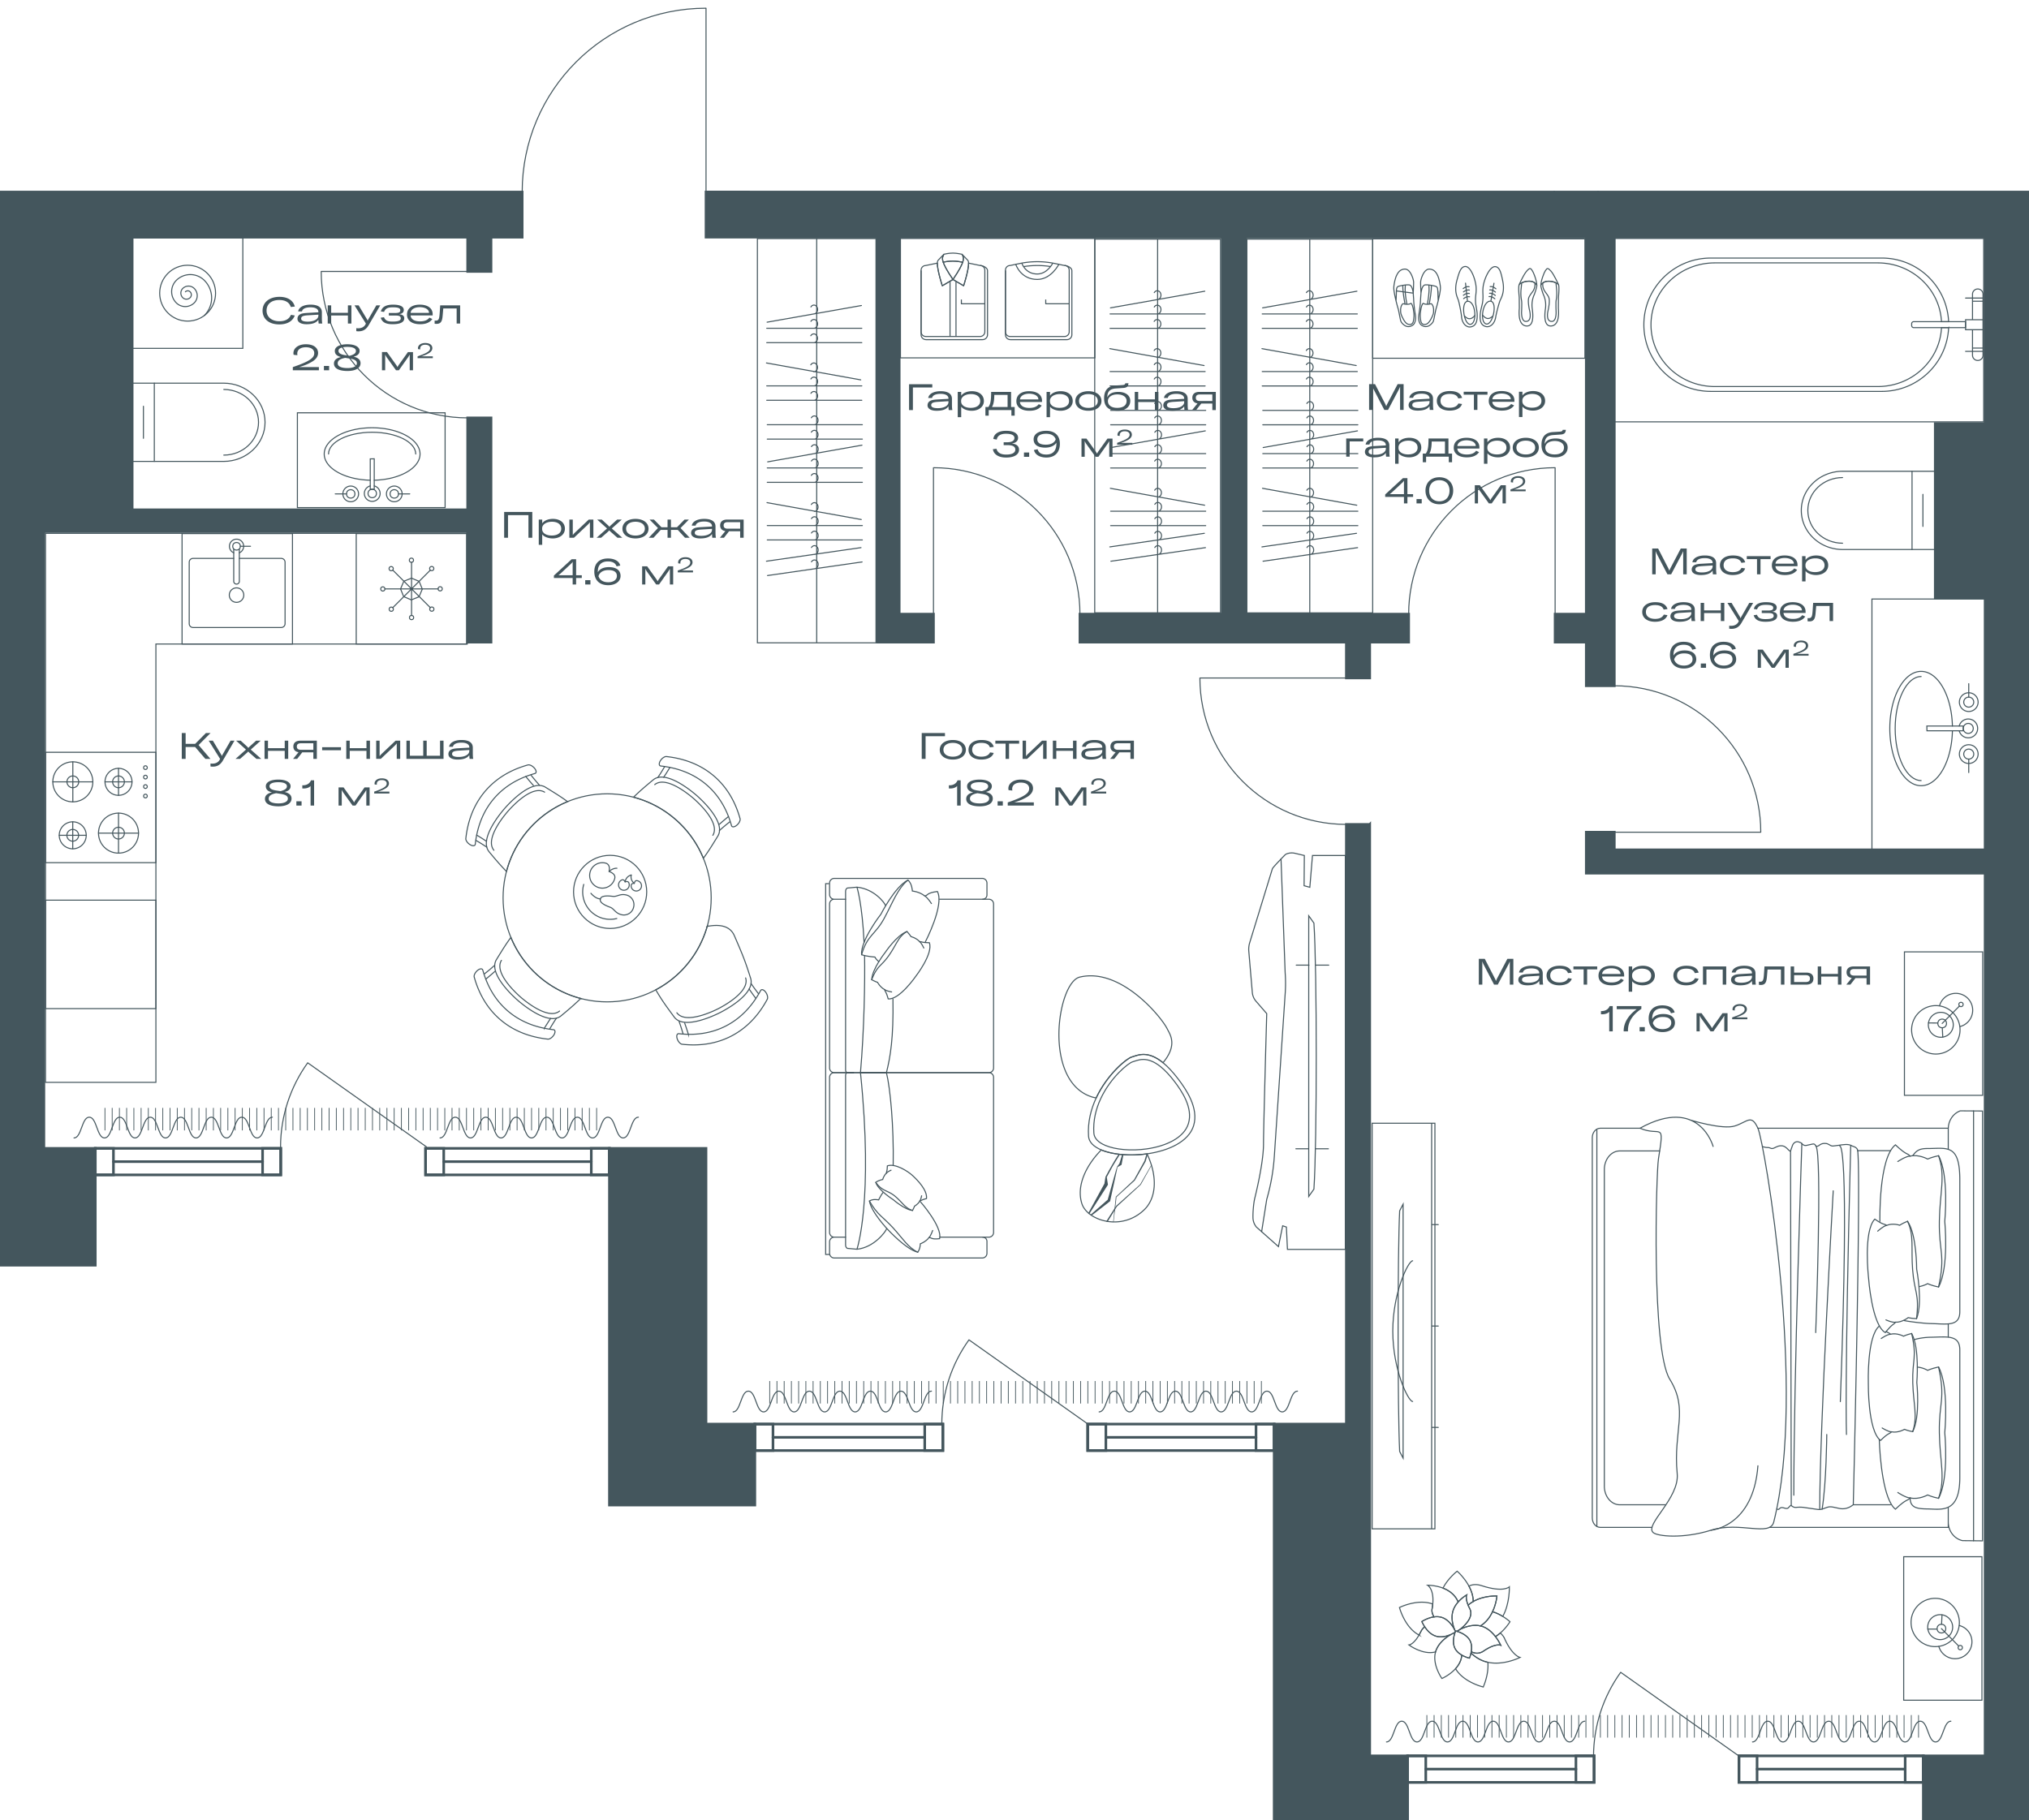
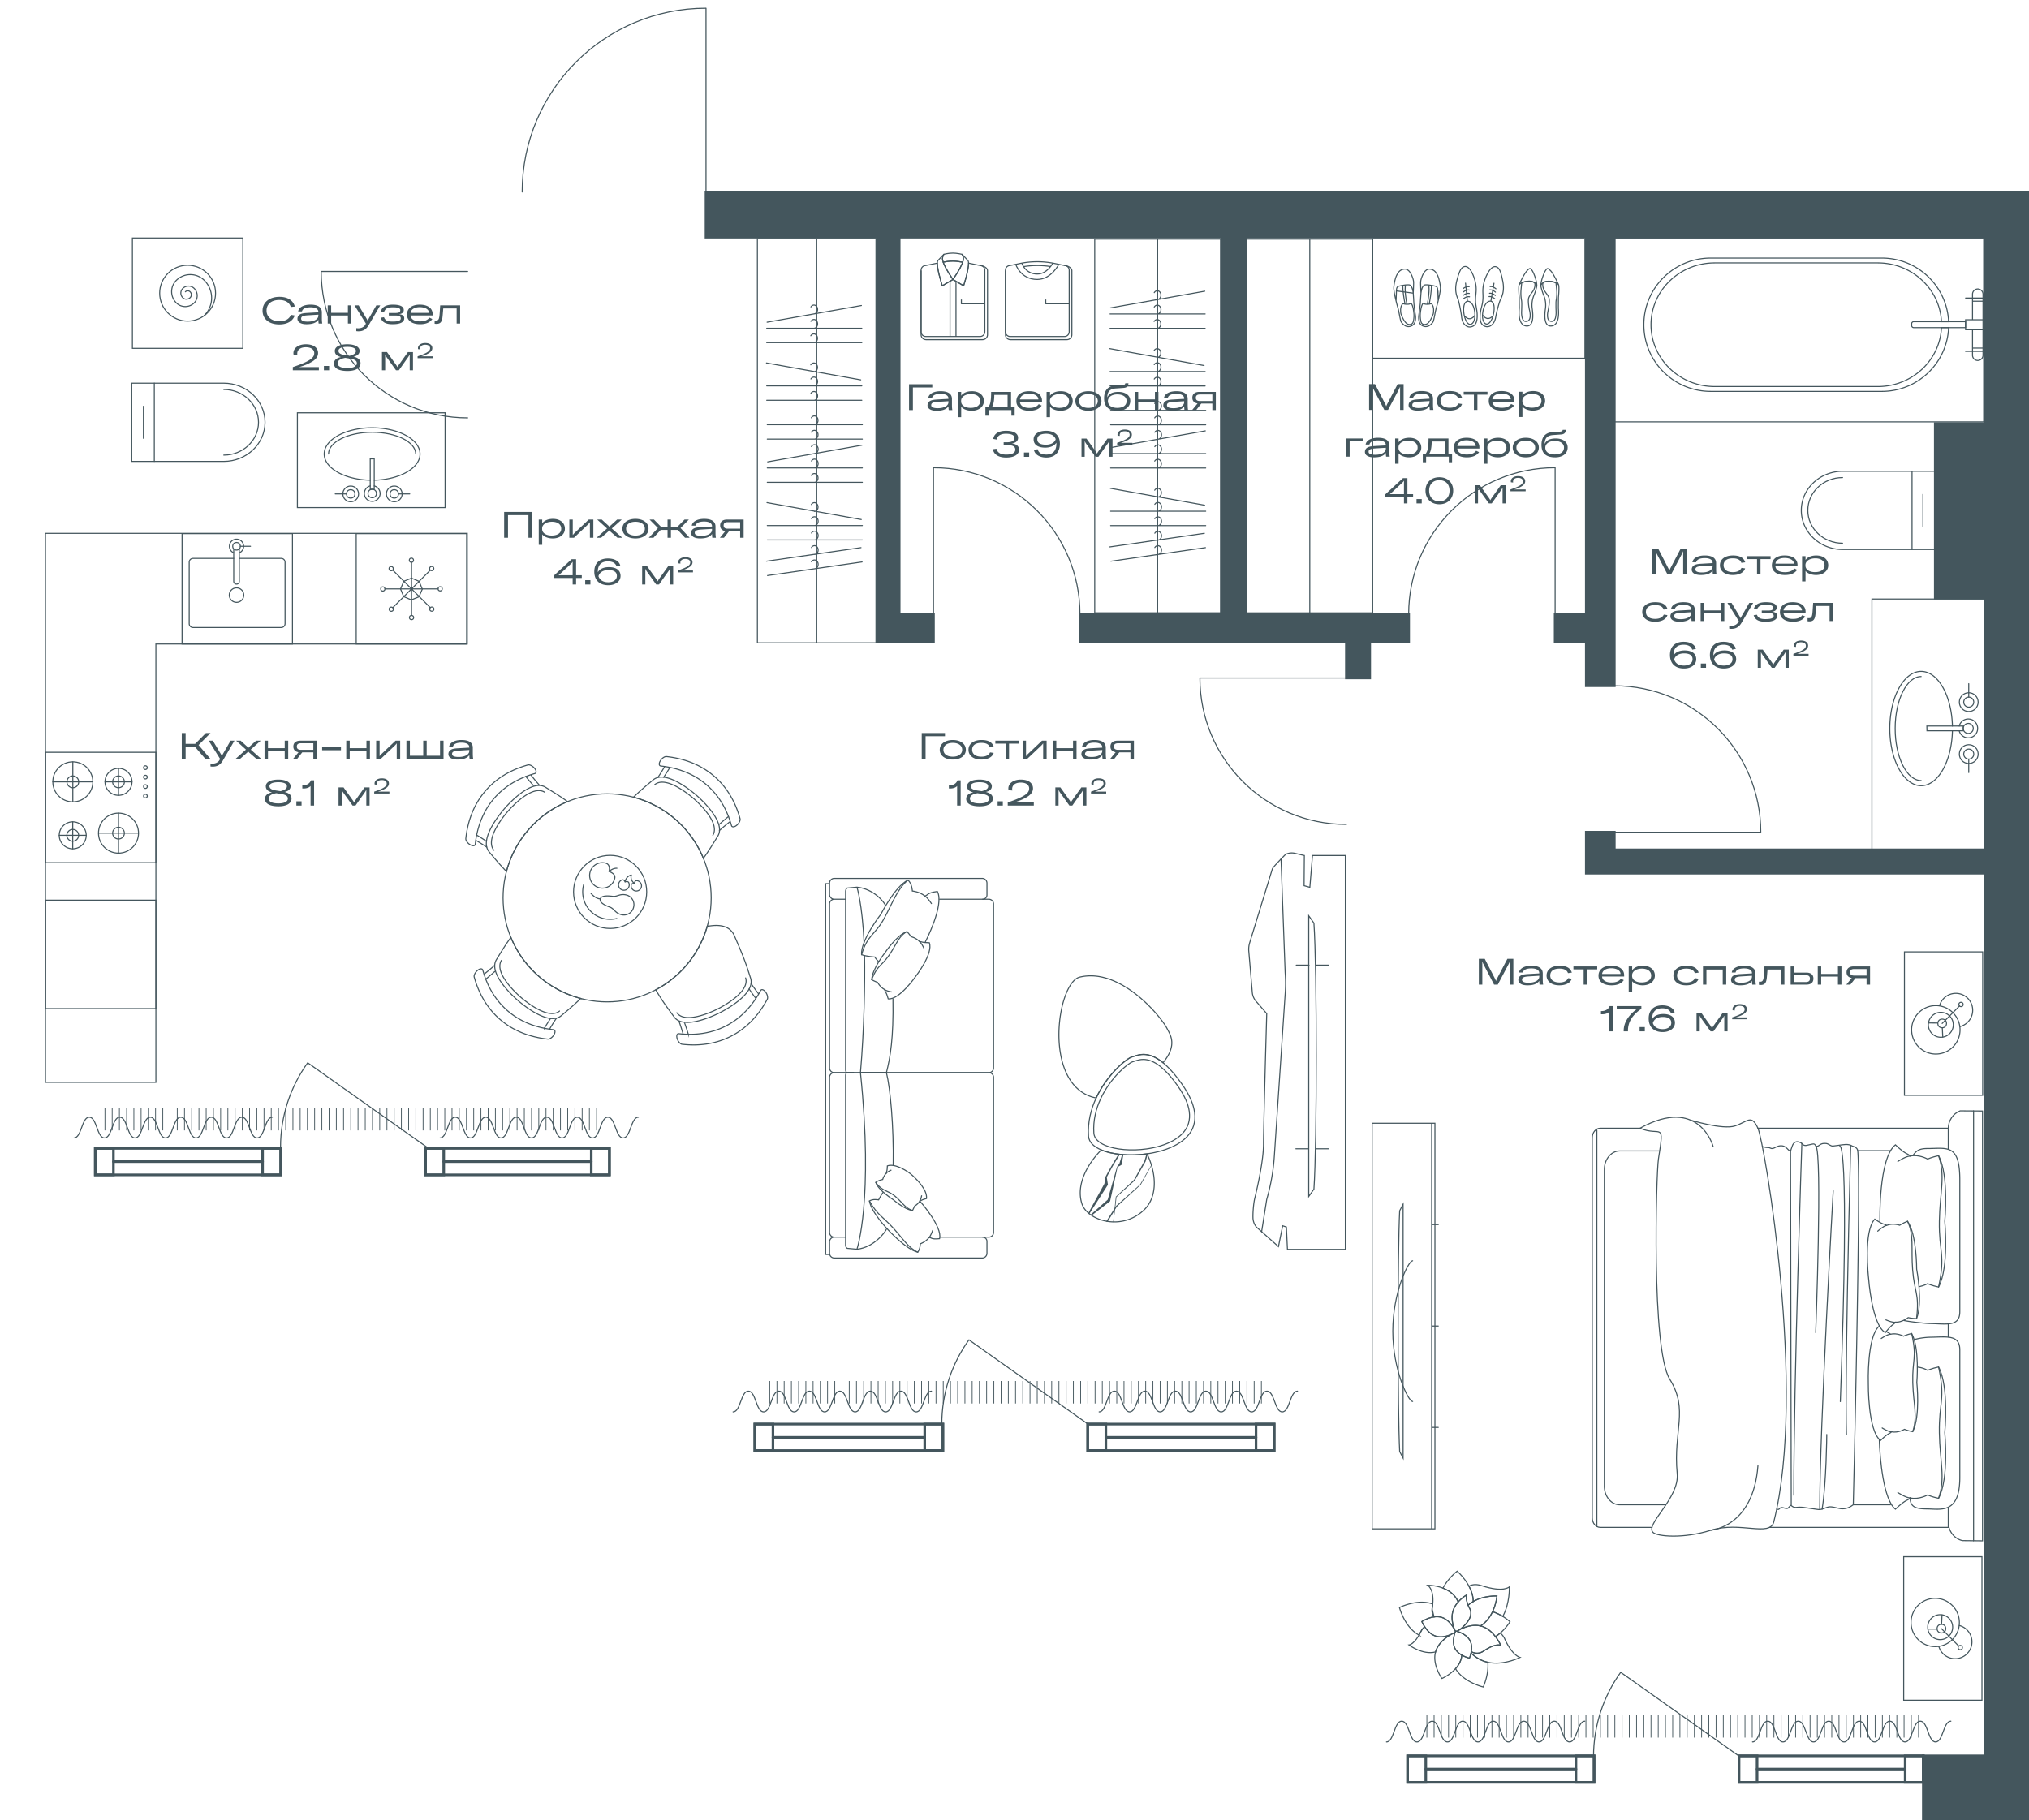
<svg xmlns="http://www.w3.org/2000/svg" version="1.1" viewBox="1265.8 1040.137 781.4 701.108">
  <path fill="none" stroke-width="0" d="M1265.8 1741.245V1113.6H1450v-73.463h104.6v73.463h492.6v627.645h-781.4z" />
  <path fill="none" stroke-width="0" d="M2029.8 1716h-236v-127.8h-255.6V1482h-255v-236.6h34V1132h150.2v-4.071h69.8V1132h492.6v584z" />
  <clipPath id="a">
    <path fill="none" stroke-width="0" d="M1265.8 1741.245V1113.6H1450v-73.463h104.6v73.463h492.6v627.645h-781.4z" />
  </clipPath>
  <g data-name="Layer 11" clip-path="url(#a)">
    <path d="M1820.727 1700.794h.296v8.678h-.296zm-2.786 0h.297v8.678h-.297zm-2.784 0h.297v8.678h-.297zm22.277 0h.296v8.678h-.296zm2.785 0h.297v8.678h-.297zm-5.569 0h.296v8.678h-.297zm8.353 0h.297v8.678h-.297zm-16.707 0h.297v8.678h-.297zm-2.786 0h.298v8.678h-.297zm5.57 0h.297v8.678h-.297zm2.784 0h.297v8.678h-.297zm13.924 0h.297v8.678h-.297zm-225.229-128.689h.296v8.679h-.296zm-5.569 0h.296v8.679h-.297zm2.784 0h.297v8.679h-.297zm8.354 0h.297v8.679h-.297zm-2.785 0h.297v8.679h-.297zm-19.493 0h.297v8.679h-.296zm25.062 0h.297v8.679h-.297zm-22.276 0h.297v8.679h-.297zm2.784 0h.297v8.679h-.297zm2.785 0h.297v8.679h-.297zm30.631 0h.297v8.679h-.297zm8.354 0h.296v8.679h-.297zm-2.786 0h.297v8.679h-.297zm5.57 0h.297v8.679h-.297zm-8.354 0h.297v8.679h-.297zm-11.139 0h.297v8.679h-.297zm-33.415 0h.297v8.679h-.297zm30.631 0h.297v8.679h-.297zm8.353 0h.298v8.679h-.297zm-2.783 0h.296v8.679h-.296zm-75.185 0h.297v8.679h-.297zm2.784 0h.297v8.679h-.297zm2.785 0h.297v8.679h-.297zm30.63 0h.297v8.679h-.297zm-27.845 0h.296v8.679h-.296zm2.784 0h.297v8.679h-.297zm13.924 0h.296v8.679h-.296zm5.569 0h.297v8.679h-.297zm2.784 0h.297v8.679h-.297zm-5.569 0h.297v8.679h-.297zm-5.57 0h.297v8.679h-.297zm-5.568 0h.296v8.679h-.297zm-2.785 0h.297v8.679h-.297zm5.569 0h.297v8.679h-.297zm339.399 128.689h.297v8.678h-.297zm8.353 0h.297v8.678h-.297zm2.784 0h.297v8.678h-.297zm-27.845 0h.297v8.678h-.297zm13.923 0h.296v8.678h-.296zm-11.139 0h.297v8.678h-.297zm8.354 0h.297v8.678h-.297zm-5.569 0h.297v8.678h-.297zm2.784 0h.297v8.678h-.297zm13.924 0h.297v8.678h-.297zm25.062 0h.296v8.678h-.296zm-2.786 0h.297v8.678h-.297zm11.139 0h.297v8.678h-.297zm-25.061 0h.296v8.678h-.296zm22.276 0h.297v8.678h-.297zm-11.138 0h.297v8.678h-.297zm-8.354 0h.297v8.678h-.297zm2.785 0h.297v8.678h-.297zm2.784 0h.297v8.678h-.297zm11.139 0h.297v8.678h-.297zm-91.893 0h.297v8.678h-.297zm2.785 0h.297v8.678h-.297zm2.784 0h.297v8.678h-.297zm2.786 0h.296v8.678h-.296zm-11.14 0h.298v8.678h-.297zm-5.568 0h.296v8.678h-.296zm-2.785 0h.297v8.678h-.297zm22.277 0h.297v8.678h-.297zm-16.708 0h.297v8.678h-.297zm25.061 0h.297v8.678h-.297zm13.924 0h.297v8.678h-.297zm-2.785 0h.297v8.678h-.297zm-2.784 0h.297v8.678h-.297zm8.353 0h.297v8.678h-.297zm-13.923 0h.297v8.678h-.297zm16.708 0h.297v8.678h-.297zm-22.277 0h.297v8.678h-.297zm8.354 0h.297v8.678h-.297zm-11.138 0h.297v8.678h-.297zm47.338 0h.297v8.678h-.297zm38.984 0h.297v8.678h-.297zm-305.982-128.689h.297v8.679h-.297zm322.691 128.689h.296v8.678h-.297zm-2.785 0h.297v8.678h-.297zm5.568 0h.297v8.678h-.297zm2.786 0h.296v8.678h-.296zm-13.923 0h.297v8.678h-.297zm-5.57 0h.297v8.678h-.297zm2.784 0h.297v8.678h-.296zm5.57 0h.297v8.678h-.297zm13.923 0h.297v8.678h-.297zm2.785 0h.297v8.678h-.297zm13.922 0h.298v8.678h-.297zm-2.783 0h.296v8.678h-.296zm-8.355 0h.297v8.678h-.297zm2.785 0h.297v8.678h-.297zm2.784 0h.297v8.678h-.297zm-150.369 0h.297v8.678h-.297zm-189.029-128.689h.297v8.679h-.297zm-333.978-105.2h.297v8.679h-.297zm-5.569 0h.297v8.679h-.297zm-13.923 0h.297v8.679h-.297zm22.277 0h.297v8.679h-.297zm5.57 0h.296v8.679h-.297zm-2.785 0h.297v8.679h-.297zm-13.924 0h.297v8.679h-.297zm-8.353 0h.297v8.679h-.297zm2.784 0h.297v8.679h-.297zm2.785 0h.297v8.679h-.297zm8.353 0h.298v8.679h-.297zm33.416 0h.297v8.679h-.297zm-2.784 0h.297v8.679h-.297zm-2.785 0h.297v8.679h-.297zm8.353 0h.297v8.679h-.297zm-19.492 0h.297v8.679h-.297zm-2.784 0h.296v8.679h-.296zm5.569 0h.297v8.679h-.297zm5.569 0h.297v8.679h-.297zm-2.784 0h.297v8.679h-.297zm16.707 0h.297v8.679h-.297zm50.124 0h.297v8.679h-.297zm36.199 0h.297v8.679h-.297zm-13.923 0h.297v8.679h-.297zm2.785 0h.297v8.679h-.297zm8.354 0h.297v8.679h-.297zm-2.784 0h.296v8.679h-.296zm-2.786 0h.297v8.679h-.297zm-75.184 0h.297v8.679h-.297zm61.262 0h.296v8.679h-.296zm-2.786 0h.297v8.679h-.297zm5.57 0h.297v8.679h-.297zm25.061 0h.297v8.679h-.297zm11.139 0h.297v8.679h-.297zm5.569 0h.297v8.679h-.297zm-2.784 0h.297v8.679h-.297zm-16.708 0h.297v8.679h-.297zm22.277 0h.296v8.679h-.297zm-16.708 0h.297v8.679h-.297zm-36.2 0h.297v8.679h-.297zm38.985 0h.296v8.679h-.296zm2.785 0h.297v8.679h-.297zm-30.632 0h.298v8.679h-.297zm-47.338 0h.297v8.679h-.297zm-2.784 0h.297v8.679h-.297zm5.569 0h.297v8.679h-.297zm-8.354 0h.297v8.679h-.297zm-2.785 0h.297v8.679h-.297zm-5.568 0h.296v8.679h-.297zm-2.786 0h.297v8.679h-.297zm5.57 0h.297v8.679h-.297zm16.707 0h.297v8.679h-.297zm25.062 0h.297v8.679h-.297zm-5.569 0h.296v8.679h-.296zm-16.708 0h.297v8.679h-.297zm25.062 0h.297v8.679h-.297zm-11.138 0h.296v8.679h-.297zm-11.14 0h.298v8.679h-.297zm2.785 0h.297v8.679h-.297zm2.785 0h.297v8.679h-.297zm2.785 0h.297v8.679h-.297zm328.408 105.2h.297v8.679h-.297zm2.785 0h.296v8.679h-.296zm2.785 0h.297v8.679h-.297zm2.784 0h.297v8.679h-.297zm-11.139 0h.297v8.679h-.297zm-13.923 0h.297v8.679h-.297zm5.57 0h.297v8.679h-.297zm22.277 0h.297v8.679h-.297zm-19.493 0h.297v8.679h-.297zm2.785 0h.297v8.679h-.297zm-8.354 0h.297v8.679h-.296zm27.846 0h.297v8.679h-.297zm5.57 0h.296v8.679h-.296zm-2.786 0h.297v8.679h-.297zm-50.123 0h.297v8.679h-.297zm-19.492 0h.297v8.679h-.297zm-5.569 0h.297v8.679h-.297zm2.785 0h.297v8.679h-.297zm5.569 0h.297v8.679h-.297zm-16.708 0h.297v8.679h-.297zm-2.784 0h.297v8.679h-.297zm8.354 0h.297v8.679h-.297zm13.922 0h.297v8.679h-.297zm-16.707 0h.297v8.679h-.297zm36.2 0h.297v8.679h-.297zm-2.784 0h.296v8.679h-.296zm5.569 0h.297v8.679h-.297zm-19.492 0h.297v8.679h-.297zm22.276 0h.297v8.679h-.297zm2.785 0h.297v8.679h-.297zm-19.492 0h.297v8.679h-.297zm-2.785 0h.297v8.679h-.297zm5.569 0h.297v8.679h-.297zm-219.808-105.2h.296v8.679h-.296zm19.492 0h.297v8.679h-.297zm-2.784 0h.296v8.679h-.296zm-11.139 0h.297v8.679h-.297zm8.353 0h.297v8.679h-.297zm-5.569 0h.297v8.679h-.297zm2.785 0h.297v8.679h-.297zm-8.354 0h.297v8.679h-.297z" data-name="Радиаторы" fill="#44565d" stroke-width="0" />
    <path d="M1294.297 1478.475c2.937 0 2.937-7.994 5.875-7.994s2.937 7.994 5.875 7.994 2.938-7.994 5.876-7.994c2.935 0 2.935 7.994 5.87 7.994 2.937 0 2.937-7.994 5.874-7.994 2.938 0 2.938 7.994 5.876 7.994s2.938-7.994 5.876-7.994 2.938 7.994 5.876 7.994c2.94 0 2.94-7.994 5.878-7.994 2.937 0 2.937 7.994 5.875 7.994 2.94 0 2.94-7.994 5.88-7.994 2.941 0 2.941 7.994 5.883 7.994s2.942-7.994 5.884-7.994m64.564 7.994c2.937 0 2.937-7.994 5.875-7.994s2.937 7.994 5.875 7.994 2.938-7.994 5.876-7.994c2.935 0 2.935 7.994 5.87 7.994 2.937 0 2.937-7.994 5.874-7.994 2.938 0 2.938 7.994 5.876 7.994s2.938-7.994 5.876-7.994 2.938 7.994 5.876 7.994c2.94 0 2.94-7.994 5.878-7.994 2.937 0 2.937 7.994 5.875 7.994 2.94 0 2.94-7.994 5.88-7.994s2.94 7.994 5.883 7.994 2.942-7.994 5.884-7.994m36.47 113.52c2.938 0 2.938-7.993 5.876-7.993s2.937 7.993 5.875 7.993 2.938-7.993 5.876-7.993c2.935 0 2.935 7.993 5.87 7.993 2.937 0 2.937-7.993 5.874-7.993 2.938 0 2.938 7.993 5.876 7.993s2.938-7.993 5.876-7.993 2.938 7.993 5.876 7.993c2.939 0 2.939-7.993 5.878-7.993 2.937 0 2.937 7.993 5.874 7.993 2.94 0 2.94-7.993 5.88-7.993 2.942 0 2.942 7.993 5.884 7.993s2.941-7.993 5.883-7.993m64.565 7.993c2.937 0 2.937-7.993 5.874-7.993s2.938 7.993 5.875 7.993c2.938 0 2.938-7.993 5.876-7.993 2.936 0 2.936 7.993 5.87 7.993 2.938 0 2.938-7.993 5.874-7.993 2.938 0 2.938 7.993 5.877 7.993s2.938-7.993 5.876-7.993 2.938 7.993 5.876 7.993c2.939 0 2.939-7.993 5.878-7.993 2.937 0 2.937 7.993 5.874 7.993 2.94 0 2.94-7.993 5.88-7.993 2.941 0 2.941 7.993 5.883 7.993s2.942-7.993 5.884-7.993m34.258 135.132c2.938 0 2.938-7.993 5.875-7.993s2.938 7.993 5.876 7.993 2.938-7.993 5.875-7.993c2.936 0 2.936 7.993 5.871 7.993 2.937 0 2.937-7.993 5.874-7.993 2.938 0 2.938 7.993 5.876 7.993s2.938-7.993 5.876-7.993 2.938 7.993 5.876 7.993c2.939 0 2.939-7.993 5.878-7.993 2.937 0 2.937 7.993 5.874 7.993 2.94 0 2.94-7.993 5.88-7.993 2.942 0 2.942 7.993 5.884 7.993s2.941-7.993 5.883-7.993m64.564 7.993c2.938 0 2.938-7.993 5.875-7.993s2.938 7.993 5.876 7.993 2.938-7.993 5.875-7.993c2.936 0 2.936 7.993 5.871 7.993 2.937 0 2.937-7.993 5.874-7.993 2.938 0 2.938 7.993 5.876 7.993s2.938-7.993 5.876-7.993 2.938 7.993 5.876 7.993c2.939 0 2.939-7.993 5.878-7.993 2.937 0 2.937 7.993 5.874 7.993 2.94 0 2.94-7.993 5.88-7.993 2.942 0 2.942 7.993 5.883 7.993s2.942-7.993 5.884-7.993" data-name="шторы" fill="none" stroke="#44565d" stroke-linecap="round" stroke-miterlimit="10" stroke-width=".4" />
    <g data-name="мебель">
      <g fill="none" stroke="#44565d" stroke-linecap="round" stroke-miterlimit="10" stroke-width=".4">
        <path d="M2016.106 1550.16v4.976m0 71.297c0 3.456 2.276 6.44 5.459 7.158l7.73.084v-165.572l-8.608-.065c-2.747 1.037-4.581 3.798-4.581 6.895v7.875m-114.091 145.677h-19.926c-1.698 0-3.075-1.626-3.075-3.632V1478.37c0-2.006 1.377-3.632 3.075-3.632h15.288m118.729 146.322v7.425h-68.866m-4.437-153.747h73.303m-71.45 7.123c.523.053.736.226 1.258.283.433.048.877-.015 1.3.107.272.078.528.232.804.285.617.119 1.21-.272 1.787-.559 1.109-.55 2.421-.728 3.478-.046.224.145.43.324.637.502.214.186 1.13 1.224 1.376 1.129.132-.051.222-.509.268-.64l.53-1.506c.387-1.102 1.377-1.703 2.34-1.424.566.164 1.089.38 1.284.642.441.59 1.103.862 1.75.72l2.225-.494c1.43-.372 1.048.902 1.82.848.993-.07 1.266-1.325 3.468-1.103l.17.021c.939.116 1.662 1.082 2.601.96l1.97-.254c1.832-.237 3.904-.757 5.52.317 0 0 1.994.4 1.994 1.842" />
        <path d="M1907.199 1619.78h-17.623c-3.27 0-5.92-3.21-5.92-7.17v-121.95c0-3.96 2.65-7.17 5.92-7.17h15.386m88.883 136.29h-14.32l-.615.42c-1.45.991-3.127 1.34-4.757.99l-1.793-.385c-2.017-.442-2.381-.214-3.791.28l-.852.298c-.655.23-1.34.29-2.013.18l-4.84-.7a11.749 11.749 0 0 0-3.271-.074c-.707.083-1.409-.193-1.957-.738-.248-.247-1.027.939-1.331 1.063-.486.2-1.013.02-1.512-.123s-1.062-.232-1.49.108c-.184.147-.334.369-.545.445-.213.076-.443-.013-.638-.139m29.405-1.737s3.043-124.252 1.71-136.29h12.556m-38.427.112.271 136.56m46.807-134.73c1.47-2.147 2.776-2.768 5.734-2.768 7.45 0 12.374-1.914 12.374 12.084v50.781c0 5.983-5.354 4.64-11.39 4.561-2.277-.03-8.666-.814-10.1-1.173m3.912 7.365c1.508-.452 3.884-.886 6.434-.92 6.036-.08 11.144-1.1 11.144 4.881v49.174c0 13.999-7.22 12.154-12.374 12.084-3.845-.051-6.806-.33-6.73-4.246" />
        <path d="M1989.534 1594.582c.232 7.446 1.598 23.266 6.218 26.896 4.442-4.188 4.442-3.004 5.694-4.336 3.375.761 6.711-1.143 6.711-1.143s1.524.723 4.213 1.294c4.107-7.614 2.391-25.294 2.391-25.294s1.716-17.68-2.39-25.295c-2.69.571-4.214 1.294-4.214 1.294s-1.527-.997-3.826-1.238" />
        <path d="M2012.37 1617.293c2.747-7.878.495-14.019.307-25.184-.203-12.02 2.44-12.726-.307-25.404m-15.696 48.351s3.111 2.087 4.772 2.087m-11.892-66.203c-4.849 3.946-4.232 22.13-4.232 22.13s-.234 18.203 4.696 21.942c3.287-3.2 3.296-2.314 4.222-3.33 2.529.516 5.008-.96 5.008-.96s1.145.517 3.16.902c3.01-5.757 1.588-18.946 1.588-18.946s1.143-13.243-1.986-18.87c-2.006.469-3.14 1.033-3.14 1.033s-2.508-1.37-5.025-.748c-.58-.6-.802-.498-1.66-1.036" />
        <path d="M1990.294 1555.728s2.31-1.61 3.55-1.635m8.563 37.531c1.991-5.933.26-10.488.032-18.83-.246-8.983 1.723-9.552-.43-18.986m-11.353 36.389s2.342 1.512 3.584 1.486m-4.46-81.069s-.57-24.338 5.972-29.478c4.442 4.188 4.442 3.003 5.694 4.336 3.375-.762 6.711 1.142 6.711 1.142s1.524-.723 4.213-1.294c4.107 7.614 2.391 25.295 2.391 25.295s1.716 17.68-2.39 25.294c-2.69-.571-4.214-1.294-4.214-1.294s-1.317.751-3.133 1.121" />
        <path d="M2012.37 1485.32c2.747 7.879.495 14.02.307 25.185-.203 12.02 2.44 12.725-.307 25.404m-15.696-48.352s3.111-2.087 4.772-2.087m-9.113 26.71c2.45-1.027 5.053-.073 5.053-.073s1.08-.745 3.035-1.537c3.567 5.082 3.509 18.423 3.509 18.423s2.486 12.87-.035 19.077c-2.033-.054-3.212-.381-3.212-.381s-2.343 1.868-4.897 1.767c-.837 1.16-.918.281-3.923 3.995-5.202-2.914-6.451-21.033-6.451-21.033s-2.093-17.964 2.403-22.67c3.58 2.495 3.498 1.617 4.518 2.433h0Z" />
        <path d="M1992.105 1548.563s2.45 1.12 3.681.893m4.634-38.886c2.577 5.464 1.33 10.325 1.957 18.627.675 8.938 2.683 9.099 1.517 18.873m-14.955-33.689s2.163-1.974 3.394-2.201m-23.013 80.528s-.15 19.014-1.8 28.77m4.287-122.637s-5.198 90.865-5.198 122.497m-6.891-140.704s-3.093 90.757-3.093 135.465m17.708-134.45s3.953-4.062.206 98.391m2.363 12.668s-.75-19.731 1.626-111.08m-13.472 71.822s2.623-69.484.036-71.919m-48.601-10.035s12.648 3.962 17.523 2.344 6.247-4.648 8.789.898 18.856 101.117 6.098 151.665c-1.473 5.837-13.016-.314-24.137 3.17-10.844 3.396-20.64 2.366-22.284.923-3.465-3.04 10.157-13.13 9.233-22.726-1.593-16.554 4.527-24.472-2.862-36.35-7.151-11.498-5.217-79.465-4.356-84.873 2.397-15.046 1.046-8.33-7.118-11.81 22.86-12.64 28.172 7.009 28.172 7.009" />
        <path d="M1924.764 1629.572s16.258-1.155 18.039-24.81m-62.029-129.362v152.675m145.074-160.037v165.637" />
      </g>
      <g fill="none" stroke="#44565d" stroke-linecap="round" stroke-miterlimit="10" stroke-width=".4">
        <path d="M1999.227 1406.8h30.135v55.262h-30.135z" />
        <path d="M2020.646 1435.569a6.498 6.498 0 1 0-7.889-8.038m1.005 6.837 6.671-6.723" />
        <path d="M2004.772 1430.189a9.326 9.326 0 1 0 13.24 13.136 9.326 9.326 0 0 0-13.24-13.136h0Zm5.058 1.324a4.802 4.802 0 1 1 6.818 6.764 4.802 4.802 0 0 1-6.818-6.764Z" />
        <circle cx="2013.762" cy="1434.368" r="1.67" />
        <circle cx="2021.012" cy="1427.061" r=".835" />
        <path d="m2013.81 1436.035.179 3.601m-2.029-5.437-3.467-.016" />
      </g>
      <g fill="none" stroke="#44565d" stroke-linecap="round" stroke-miterlimit="10" stroke-width=".4">
        <path d="M1998.941 1639.795h30.136v55.262h-30.136z" />
        <path d="M2020.36 1666.288a6.498 6.498 0 1 1-7.889 8.038m1.006-6.838 6.67 6.724" />
        <path d="M2017.675 1671.72a9.326 9.326 0 0 0-13.137-13.24c-3.656 3.628-3.68 9.532-.052 13.188s9.533 3.68 13.189.052h0Zm-8.103-8.167a4.802 4.802 0 1 1 6.764 6.817 4.802 4.802 0 0 1-6.764-6.817Z" />
        <circle cx="2013.477" cy="1667.488" r="1.67" />
        <circle cx="2020.727" cy="1674.796" r=".835" />
        <path d="m2013.524 1665.822.18-3.602m-2.03 5.438-3.467.016" />
      </g>
      <g fill="none" stroke="#44565d" stroke-linecap="round" stroke-miterlimit="10" stroke-width=".4">
        <path d="M1794.233 1472.81h24.18v156.238h-24.18zm22.919 156.238v-156.239m0 117.179h2.549m-2.549-39.059h2.549m-2.549-39.06h2.549" />
        <path d="M1809.83 1579.992c-1.663 0-7.645-12.13-7.645-27.092s5.982-27.092 7.644-27.092" />
        <path d="M1804.832 1599.264c-.798-15.764-.798-76.963 0-92.728l1.324-2.547v97.822l-1.324-2.547Z" />
      </g>
      <path d="M1557.488 1132.044h45.672v155.72h-45.672zm22.836 155.721v-155.721" fill="none" stroke="#44565d" stroke-linecap="round" stroke-miterlimit="10" stroke-width=".4" />
      <path d="M1561.285 1203.738h36.619m-36.619 5.548h36.619m-36.47 8.759 36.32-6.42m-36.469 8.758h36.619m-36.619 5.548h36.619m-36.726 7.819 36.311 6.51m-36.204 2.316h36.619m-36.619 5.548h36.619m-36.939 8.195 36.42-5.233m-36.001 10.751 36.42-5.233m-18.383-52.866c.785 0 1.422-.76 1.422-1.696s-.637-1.695-1.422-1.695c-.481 0-.906.285-1.164.72m1.164 8.219c.785 0 1.422-.759 1.422-1.695s-.637-1.696-1.422-1.696c-.481 0-.906.285-1.164.721m1.208 8.218c.785 0 1.422-.759 1.422-1.695s-.637-1.696-1.422-1.696c-.48 0-.906.285-1.163.721m1.163 8.219c.785 0 1.422-.76 1.422-1.696s-.637-1.696-1.422-1.696c-.48 0-.906.285-1.163.722m1.119 8.218c.785 0 1.422-.76 1.422-1.696s-.637-1.695-1.422-1.695c-.481 0-.906.285-1.164.72m1.164 13.88c.785 0 1.422-.759 1.422-1.695s-.637-1.696-1.422-1.696c-.481 0-.906.285-1.164.721m1.208 8.106c.785 0 1.422-.76 1.422-1.696s-.637-1.695-1.422-1.695c-.48 0-.906.285-1.163.72m1.163 8.219c.785 0 1.422-.759 1.422-1.695s-.637-1.696-1.422-1.696c-.48 0-.906.285-1.163.721m1.163 8.249c.785 0 1.422-.76 1.422-1.696s-.637-1.696-1.422-1.696c-.48 0-.906.285-1.163.721m1.163 8.188c.785 0 1.422-.758 1.422-1.695s-.637-1.696-1.422-1.696c-.48 0-.906.285-1.163.722m-17.081-92.313 36.32-6.42m-36.469 8.759h36.619m-36.619 5.548h36.619m-36.726 7.818 36.311 6.51m-36.204 2.317h36.619m-36.619 5.548h36.619m-18.439-33.29c.785 0 1.422-.759 1.422-1.695s-.637-1.696-1.422-1.696c-.48 0-.906.285-1.163.721m1.163 8.219c.785 0 1.422-.76 1.422-1.696s-.637-1.696-1.422-1.696c-.48 0-.906.285-1.163.721m1.119 8.219c.785 0 1.422-.76 1.422-1.696s-.637-1.695-1.422-1.695c-.481 0-.906.285-1.164.72m1.164 13.88c.785 0 1.422-.76 1.422-1.696s-.637-1.695-1.422-1.695c-.481 0-.906.285-1.164.72m1.208 8.107c.785 0 1.422-.76 1.422-1.696s-.637-1.696-1.422-1.696c-.48 0-.906.285-1.163.721m1.163 8.219c.785 0 1.422-.76 1.422-1.696s-.637-1.695-1.422-1.695c-.48 0-.906.285-1.163.72m216.351-59.513h81.734v45.986h-81.735z" fill="none" stroke="#44565d" stroke-linecap="round" stroke-miterlimit="10" stroke-width=".4" />
      <g fill="none" stroke="#44565d" stroke-miterlimit="10" stroke-width=".4">
        <path d="M1810.196 1148.71a7.14 7.14 0 0 0-.311-1.444c-.397-1.16-1.363-3.65-3.262-3.47-1.9.179-2.614 1.691-3.044 2.594-.41.858-1.072 3.504-1.001 4.957l.002.03c.145 2.28 1.422 6.939 1.664 7.665.24.726.801 4.208 1.056 4.832.408.996 1.529 1.7 1.877 1.85.349.15 1.382.526 2.643-.299 1.455-.95 1.11-3.608 1.11-3.608l-.032-.263c-.202-1.208-.636-4.041-.688-6.365-.064-.648-.126-1.729-.15-2.134 0 0 .19-3.869.136-4.345Zm-6.686 3.483 6.55.862c-.077-.635-.413-3.058-1.596-3.182-1.402-.147-3.835.464-4.067.554-.354.135-.793.304-.817 1.767a150.71 150.71 0 0 1-.141 3.86" />
        <path d="M1806.904 1157.297c-.515-.062-.741-.315-.981-.05-.986 1.088-.76 3.19-.589 3.81.233.84 1.466 3.486 2.536 3.896 1.038.398 1.518.066 1.75-.14.327-.29.458-.544.646-1.826.221-1.504.008-2.617-.226-4.059-.08-.496-.397-1.502-.72-1.867-.264-.297-.218.5-2.416.236Z" />
        <path d="M1806.063 1150.134s-.201 1.733.84 7.163m.149-7.391s-.484 1.942.564 7.426m5.43-4.277c-.025.406-.087 1.486-.151 2.134-.052 2.324-.486 5.157-.688 6.365l-.031.263s-.346 2.657 1.109 3.608c1.261.825 2.294.449 2.643.299.349-.15 1.47-.853 1.877-1.85.255-.624.816-4.106 1.057-4.832.24-.726 1.518-5.384 1.663-7.666l.003-.03c.07-1.452-.592-4.098-1.002-4.956-.43-.903-1.145-2.415-3.044-2.594-1.898-.179-2.865 2.31-3.262 3.47-.152.445-.257.969-.31 1.445s.136 4.344.136 4.344Zm6.55-.862.07 3.86c0-.019-.118-2.403-.141-3.859-.023-1.463-.463-1.632-.817-1.767-.232-.09-2.665-.701-4.067-.554-1.183.124-1.52 2.547-1.595 3.182" />
        <path d="M1813.786 1157.06c-.324.365-.64 1.372-.72 1.868-.235 1.442-.448 2.555-.227 4.059.188 1.282.32 1.536.646 1.826.232.205.712.538 1.75.14 1.07-.41 2.303-3.057 2.536-3.897.172-.62.397-2.721-.589-3.81-.24-.264-.466-.012-.98.05-2.199.265-2.153-.532-2.416-.236Z" />
        <path d="M1817.042 1150.134s.201 1.733-.84 7.163m-.148-7.391s.483 1.942-.565 7.426" />
      </g>
      <g fill="none" stroke="#44565d" stroke-linejoin="round" stroke-width=".4">
        <path d="M1857.644 1150.101c.003.043.006.12.003.165-.05.724-.813 2.992-.972 3.343a9.694 9.694 0 0 0-.789 5.41c.408 2.812.51 6.694-2.043 6.694-1.563 0-3.431-1.245-2.932-6.837l-.033-4.243s-.394-3.673-.055-4.798" />
        <path d="M1854.468 1148.456c-1.197.048-2.052.345-2.64.651l-.24 2.428a15.722 15.722 0 0 0 .207 4.51l.046.64c.047.641-.047 3.275-.047 3.275s-.299 3.98 1.641 3.99c2.36.01 1.587-3.629 1.426-4.25-.128-.498-.832-3.816-.233-5.091.3-.637.83-1.377 1.286-1.957.683-.869 1.082-1.945 1.02-3.048a2.686 2.686 0 0 0-.071-.488c-.483-.375-1.227-.706-2.395-.66Z" />
        <path d="M1857.644 1150.101s-.58-1.748-3.176-1.645c-2.597.103-3.645 1.378-3.645 1.378s1.765-3.988 2.972-5.312c1.206-1.324 1.44-1.132 2.102-.125.663 1.006 1.78 4.108 1.747 5.704Zm1.571 0c-.003.043-.006.12-.003.165.05.724.813 2.992.972 3.343a9.694 9.694 0 0 1 .79 5.41c-.41 2.812-.511 6.694 2.042 6.694 1.563 0 3.431-1.245 2.932-6.837l.033-4.243s.394-3.673.055-4.798" />
        <path d="M1865.064 1156.045c.285-1.486.355-3.005.206-4.51l-.239-2.428c-.588-.306-1.443-.603-2.64-.65-1.168-.047-1.912.284-2.395.66-.036.147-.061.31-.071.487-.062 1.103.338 2.18 1.02 3.048.456.58.987 1.32 1.287 1.957.598 1.275-.105 4.594-.234 5.091-.16.622-.933 4.26 1.426 4.25 1.94-.01 1.642-3.99 1.642-3.99s-.094-2.634-.048-3.274l.046-.64v-.001Z" />
        <path d="M1859.215 1150.101s.58-1.748 3.176-1.645c2.597.103 3.645 1.378 3.645 1.378s-1.765-3.988-2.971-5.312c-1.207-1.324-1.441-1.132-2.103-.125-.663 1.006-1.78 4.108-1.747 5.704Z" />
      </g>
      <g fill="none" stroke="#44565d" stroke-linecap="round" stroke-linejoin="round" stroke-width=".4">
        <path d="M1831.968 1166.087c-1.454.106-3.108-1.283-3.311-4.066-.056-.753-.672-4.344-1.195-6.167a7.044 7.044 0 0 0-.222-.599c-.477-1.188-1.365-3.4-.368-7.094.88-3.259 1.532-5.246 3.154-5.365 2.224-.163 4.034 5.085 4.239 7.883.089 1.213.002 2.022-.09 2.878-.096.893-.195 1.816-.087 3.292.03.426.137 1.035.25 1.68.14.805.286 1.638.326 2.319.194 3.307-.59 4.918-2.541 5.221-.05.008-.103.014-.155.018h0Z" />
        <path d="m1830.195 1149.2.731 6.99c-2.659.381-1.342 9.064 1.121 8.884 2.783-.204 2.126-9.158-1.12-8.884" />
        <path d="M1829.305 1151.294c.096-.04 1.094-.944 2.276-.698m-2.182 1.985c.096-.04 1.094-.944 2.276-.698m-2.302 1.994c.097-.04 1.095-.945 2.277-.699m-2.182 1.986c.096-.04 1.094-.945 2.276-.699m2.048 7.223c-.104.011-1.751 2.544-3.854.282m8.334 4c1.444.202 3.186-1.075 3.572-3.838.104-.749.955-4.291 1.597-6.076a6.97 6.97 0 0 1 .26-.583c.555-1.154 1.586-3.302.834-7.055-.664-3.31-1.183-5.335-2.795-5.56-2.208-.309-4.359 4.808-4.747 7.587-.168 1.205-.135 2.018-.1 2.878.038.897.076 1.825-.129 3.29-.059.424-.205 1.024-.36 1.66-.193.794-.393 1.616-.477 2.293-.411 3.287.265 4.946 2.192 5.377.05.011.101.02.154.028h0Z" />
        <path d="m1841.15 1149.238-1.188 6.926c2.629.555.744 9.132-1.702 8.79-2.764-.386-1.52-9.277 1.702-8.79" />
        <path d="M1841.902 1151.385c-.094-.047-1.03-1.014-2.226-.847m2.048 2.125c-.094-.047-1.03-1.014-2.226-.847m2.166 2.142c-.094-.047-1.03-1.015-2.226-.847m2.047 2.124c-.094-.046-1.03-1.014-2.226-.846m-2.519 7.072c.104.018 1.582 2.654 3.829.535" />
      </g>
      <path d="M1687.395 1132.242h48.45v143.96h-48.45zm24.225 143.961v-143.96" fill="none" stroke="#44565d" stroke-linecap="round" stroke-miterlimit="10" stroke-width=".4" />
      <path d="M1693.519 1198.223h36.619m-36.619 5.549h36.619m-36.469 8.758 36.32-6.42m-36.469 8.758h36.618m-36.618 5.549h36.618m-36.726 7.818 36.311 6.51m-36.203 2.316h36.618m-36.618 5.549h36.618m-36.938 8.194 36.42-5.233m-36.001 10.752 36.42-5.233m-18.384-52.867c.785 0 1.422-.759 1.422-1.695s-.637-1.696-1.422-1.696c-.481 0-.906.285-1.164.721m1.164 8.219c.785 0 1.422-.76 1.422-1.696s-.637-1.696-1.422-1.696c-.481 0-.906.285-1.164.722m1.209 8.218c.784 0 1.421-.76 1.421-1.696s-.637-1.695-1.422-1.695c-.48 0-.906.285-1.163.72m1.164 8.219c.785 0 1.421-.759 1.421-1.696s-.636-1.695-1.422-1.695c-.48 0-.906.285-1.163.721m1.119 8.218c.785 0 1.422-.759 1.422-1.695s-.637-1.696-1.422-1.696c-.48 0-.906.285-1.163.721m1.163 13.88c.785 0 1.422-.76 1.422-1.696s-.637-1.696-1.422-1.696c-.48 0-.906.286-1.163.722m1.208 8.105c.785 0 1.421-.759 1.421-1.695s-.636-1.696-1.421-1.696c-.482 0-.907.285-1.164.721m1.164 8.219c.785 0 1.421-.76 1.421-1.696s-.636-1.696-1.421-1.696c-.481 0-.907.285-1.164.722m1.164 8.248c.785 0 1.421-.76 1.421-1.696s-.636-1.695-1.421-1.695c-.481 0-.907.285-1.164.72m1.164 8.189c.785 0 1.421-.759 1.421-1.695s-.636-1.696-1.421-1.696c-.481 0-.907.285-1.164.721m-17.081-92.312 36.32-6.42m-36.469 8.758h36.618m-36.618 5.548h36.618m-36.725 7.818 36.31 6.51m-36.203 2.317h36.618m-36.618 5.548h36.618m-18.438-33.289c.785 0 1.421-.76 1.421-1.696s-.636-1.696-1.421-1.696c-.481 0-.907.285-1.164.721m1.164 8.219c.785 0 1.422-.76 1.422-1.696s-.637-1.695-1.422-1.695c-.481 0-.906.285-1.164.72m1.12 8.219c.785 0 1.421-.759 1.421-1.695s-.636-1.696-1.421-1.696c-.481 0-.907.285-1.164.721m1.164 13.88c.785 0 1.421-.76 1.421-1.696s-.636-1.696-1.421-1.696c-.481 0-.907.285-1.164.721m1.208 8.106c.785 0 1.422-.76 1.422-1.696s-.637-1.695-1.422-1.695c-.481 0-.906.285-1.163.721m1.163 8.218c.785 0 1.422-.759 1.422-1.695s-.637-1.696-1.422-1.696c-.48 0-.906.285-1.163.721m35.667-53.891h48.449v143.96h-48.45zm24.224 143.961v-143.96" fill="none" stroke="#44565d" stroke-linecap="round" stroke-miterlimit="10" stroke-width=".4" />
-       <path d="M1752.113 1198.223h36.619m-36.619 5.549h36.619m-36.469 8.758 36.32-6.42m-36.47 8.758h36.619m-36.619 5.549h36.619m-36.726 7.818 36.312 6.51m-36.204 2.316h36.618m-36.618 5.549h36.618m-36.939 8.194 36.42-5.233m-36 10.752 36.42-5.233m-18.383-52.867c.784 0 1.42-.759 1.42-1.695s-.636-1.696-1.42-1.696c-.482 0-.907.285-1.164.721m1.164 8.219c.784 0 1.42-.76 1.42-1.696s-.636-1.696-1.42-1.696c-.482 0-.907.285-1.164.722m1.207 8.218c.786 0 1.422-.76 1.422-1.696s-.636-1.695-1.422-1.695c-.48 0-.906.285-1.163.72m1.164 8.219c.785 0 1.421-.759 1.421-1.696s-.636-1.695-1.421-1.695c-.482 0-.907.285-1.164.721m1.12 8.218c.784 0 1.42-.759 1.42-1.695s-.636-1.696-1.42-1.696c-.482 0-.907.285-1.164.721m1.164 13.88c.785 0 1.421-.76 1.421-1.696s-.636-1.696-1.422-1.696c-.48 0-.906.286-1.163.722m1.208 8.105c.785 0 1.421-.759 1.421-1.695s-.636-1.696-1.421-1.696c-.481 0-.907.285-1.164.721m1.164 8.219c.785 0 1.421-.76 1.421-1.696s-.636-1.696-1.421-1.696c-.481 0-.907.285-1.164.722m1.164 8.248c.785 0 1.421-.76 1.421-1.696s-.636-1.695-1.421-1.695c-.481 0-.907.285-1.164.72m1.164 8.189c.785 0 1.422-.759 1.422-1.695s-.637-1.696-1.422-1.696c-.481 0-.906.285-1.164.721m-17.08-92.312 36.319-6.42m-36.469 8.758h36.618m-36.618 5.548h36.618m-36.725 7.818 36.311 6.51m-36.204 2.317h36.619m-36.619 5.548h36.619m-18.439-33.289c.785 0 1.422-.76 1.422-1.696s-.637-1.696-1.422-1.696c-.481 0-.906.285-1.164.721m1.164 8.219c.785 0 1.422-.76 1.422-1.696s-.637-1.695-1.422-1.695c-.481 0-.906.285-1.163.72m1.119 8.219c.785 0 1.421-.759 1.421-1.695s-.636-1.696-1.421-1.696c-.481 0-.907.285-1.164.721m1.164 13.88c.785 0 1.422-.76 1.422-1.696s-.637-1.696-1.422-1.696c-.481 0-.906.285-1.164.721m1.208 8.106c.785 0 1.422-.76 1.422-1.696s-.637-1.695-1.422-1.695c-.48 0-.906.285-1.163.721m1.163 8.218c.785 0 1.422-.759 1.422-1.695s-.637-1.696-1.422-1.696c-.48 0-.906.285-1.163.721m-156.337-54.141h74.877v45.985h-74.878z" fill="none" stroke="#44565d" stroke-linecap="round" stroke-miterlimit="10" stroke-width=".4" />
      <g fill="none" stroke="#44565d" stroke-linejoin="round" stroke-width=".4">
        <path d="M1620.526 1144.322v24.768c0 1.04.857 1.883 1.913 1.883h21.756c1.056 0 1.913-.843 1.913-1.883v-24.768c0-1.04-1.783-1.912-2.84-1.912" />
        <path d="m1643.268 1142.41-4.46-.922c.085 2.64-1.9 8.726-1.9 8.726s-2.348-1.37-4.109-2.413c-1.76 1.044-4.108 2.413-4.108 2.413s-1.986-6.085-1.9-8.726l-4.46.922c-.997 0-1.805.809-1.805 1.805v23.735c0 .997.808 1.805 1.805 1.805h20.937c.997 0 1.805-.808 1.805-1.805v-23.735c0-.996-.808-1.805-1.805-1.805Zm-11.594 6.062v21.283m2.295-21.283v21.283" />
        <path d="M1645.073 1157.145h-9.031v-1.633m-3.259-14.805c-1.455 0-2.845.22-3.746.4.431 1.324 1.483 3.32 3.68 6.57.021.003.046.016.066.016.032 0 .072-.02.107-.028 2.178-3.224 3.23-5.213 3.665-6.535-.972-.185-2.476-.423-3.772-.423Z" />
        <path d="M1629.304 1138.095c-.659 1.306-1.591 2.207 3.495 9.706-1.76 1.044-4.108 2.413-4.108 2.413s-2.788-8.528-1.63-9.782c1.26-1.367 2.243-2.337 2.243-2.337Z" />
        <path d="M1636.294 1138.095s-1.959-.464-3.503-.464c-1.805 0-3.486.464-3.486.464-.367.726-.815 1.331-.268 3.013.9-.181 2.29-.401 3.746-.401 1.296 0 2.8.238 3.772.423.56-1.7.108-2.305-.26-3.035Z" />
        <path d="M1636.294 1138.095c.66 1.306 1.592 2.207-3.495 9.706 1.761 1.044 4.109 2.413 4.109 2.413s2.788-8.528 1.63-9.782c-1.261-1.367-2.244-2.337-2.244-2.337Z" />
      </g>
      <g fill="none" stroke="#44565d" stroke-linejoin="round" stroke-width=".4">
        <path d="M1653.016 1144.322v24.768c0 1.04.856 1.883 1.913 1.883h21.755c1.057 0 1.914-.843 1.914-1.883v-24.768c0-1.04-1.784-1.912-2.84-1.912" />
        <path d="M1677.563 1167.95c0 .997-.809 1.805-1.805 1.805h-20.937a1.805 1.805 0 0 1-1.805-1.805v-23.735c0-.997.808-1.805 1.805-1.805l3.78-.782a33.015 33.015 0 0 1 13.377 0l3.78.782c.997 0 1.805.808 1.805 1.805v23.735Z" />
        <path d="M1659.982 1142.838c3.446-.56 6.958-.57 10.405-.03" />
        <path d="M1659.301 1141.469s1.298 4.216 5.97 4.216c3.893 0 5.99-4.216 5.99-4.216" />
        <path d="M1656.964 1141.91s1.805 5.864 8.304 5.864c5.414 0 8.33-5.863 8.33-5.863m3.965 15.234h-9.031v-1.633" />
      </g>
      <g fill="none" stroke="#44565d" stroke-linecap="round" stroke-miterlimit="10" stroke-width=".4">
        <path d="M1523.797 1335.745a89.494 89.494 0 0 1-2.404 3.79m-2.246.101a70.164 70.164 0 0 0 2.593-4.159m24.611 19.196a92.07 92.07 0 0 0-3.468 2.946m.19 2.256a72.19 72.19 0 0 1 3.813-3.188" />
        <path d="M1525.954 1355.785a39.892 39.892 0 0 1 10.725 14.965c1.917-2.611 3.128-4.588 5.559-8.532 2.789-4.525-3.755-11.578-7.09-14.698l.001-.001s-.141-.135-.354-.332l-.07-.065a38.555 38.555 0 0 0-1.383-1.205l-.07-.058c-.227-.186-.38-.309-.38-.309h-.001c-3.545-2.876-11.42-8.395-15.523-5.016-3.434 2.828-5.37 4.536-7.593 6.69a39.893 39.893 0 0 1 16.179 8.56Z" />
        <path d="M1540.329 1361.896c2.51-4.073-3.38-10.42-6.38-13.228h0s-.127-.122-.319-.3l-.063-.058a34.248 34.248 0 0 0-1.244-1.085l-.064-.052-.342-.278h0c-3.19-2.588-10.279-7.556-13.971-4.515m1.982-7.325c-.351-.307-.312-1.02.155-1.809.596-1.005 1.66-1.757 2.376-1.677 7.363.808 13.588 3.391 18.502 7.675 4.666 4.069 7.98 9.53 9.847 16.232.191.686-.393 1.842-1.304 2.58-.912.74-1.803.78-1.998.095-1.792-6.43-4.97-11.671-9.449-15.576-4.716-4.112-10.689-6.59-17.754-7.367a.665.665 0 0 1-.375-.154v0Zm-44.488 101.178a89.494 89.494 0 0 1 2.403-3.789m2.247-.102a70.164 70.164 0 0 0-2.593 4.16m-24.612-19.196a92.07 92.07 0 0 0 3.469-2.947m-.19-2.256a72.19 72.19 0 0 1-3.814 3.188m6.558-5.208c-2.51 4.072 3.38 10.42 6.38 13.228h0s.127.122.318.3l.063.058c.162.147.363.328.616.549s.46.396.629.535l.063.053c.204.167.343.277.343.277h0c3.19 2.589 10.278 7.556 13.97 4.515" />
        <path d="M1479.308 1436.924c.352.307.312 1.02-.155 1.809-.595 1.005-1.659 1.757-2.375 1.677-7.363-.809-13.589-3.392-18.502-7.676-4.667-4.068-7.98-9.53-9.848-16.232-.19-.686.394-1.841 1.304-2.58.913-.739 1.804-.78 1.998-.094 1.792 6.43 4.97 11.67 9.45 15.576 4.715 4.111 10.689 6.59 17.753 7.367.154.016.279.07.375.153v0Zm-29.934-75.114a89.494 89.494 0 0 1 3.79 2.404m.101 2.246a70.164 70.164 0 0 0-4.159-2.592m19.196-24.612a92.07 92.07 0 0 0 2.946 3.469m2.256-.19a72.19 72.19 0 0 1-3.188-3.814m5.209 6.558c-4.073-2.51-10.42 3.38-13.228 6.38h0s-.122.127-.3.318l-.058.063a34.248 34.248 0 0 0-1.085 1.245l-.052.063c-.167.204-.278.343-.278.343h0c-2.588 3.19-7.556 10.278-4.515 13.97" />
        <path d="M1448.684 1365.68c-.307.351-1.02.311-1.809-.156-1.005-.595-1.757-1.659-1.677-2.375.808-7.363 3.391-13.589 7.675-18.503 4.069-4.666 9.53-7.98 16.232-9.847.686-.19 1.842.394 2.58 1.304.74.913.78 1.804.095 1.998-6.43 1.792-11.671 4.97-15.576 9.45-4.112 4.715-6.59 10.688-7.367 17.753a.665.665 0 0 1-.154.375h0Zm108.225 59.07a89.483 89.483 0 0 1-2.61-3.65m.748-2.12a70.092 70.092 0 0 0 2.883 3.963m-27.03 15.609a92.116 92.116 0 0 0-1.429-4.32m-2.162-.671a72.071 72.071 0 0 1 1.524 4.731m-2.368-8.032c2.833 3.854 10.927.777 14.656-.95h0s.16-.072.397-.183l.078-.037a34.22 34.22 0 0 0 1.472-.746l.073-.04c.231-.125.385-.212.385-.212h0c3.597-1.986 10.861-6.692 9.428-11.256" />
        <path d="M1559.001 1421.423c.416-.211 1.062.093 1.618.822.709.93 1.006 2.197.663 2.832-3.512 6.52-8.243 11.322-14.058 14.269-5.522 2.798-11.828 3.82-18.741 3.036-.707-.08-1.56-1.056-1.902-2.177-.342-1.123-.046-1.964.662-1.888 6.633.753 12.683-.227 17.984-2.913 5.58-2.828 10.12-7.435 13.49-13.691a.664.664 0 0 1 .284-.29v0Z" />
        <path d="M1554.883 1416.993c-2.209-7.035-3.105-9.092-6.263-16.411-1.764-4.086-6.168-4.432-10.466-3.59a39.909 39.909 0 0 1-8.331 15.333 39.956 39.956 0 0 1-11.475 9.09c2.404 4.114 3.714 5.882 7.103 10.493 3.148 4.283 12.14.864 16.284-1.055h0s.179-.08.441-.204l.087-.04a38.82 38.82 0 0 0 1.636-.83l.08-.043c.258-.14.429-.237.429-.237h0c3.996-2.206 12.068-7.435 10.475-12.506v0Zm-81.6-.799a39.89 39.89 0 0 1-10.726-14.966c-1.917 2.612-3.127 4.588-5.558 8.533-2.789 4.525 3.755 11.578 7.089 14.698h0s.141.135.354.333l.07.064c.18.164.403.365.684.61s.511.44.699.595c.022.02.047.04.07.059.227.186.38.308.38.308h0c3.545 2.876 11.421 8.396 15.524 5.017 3.434-2.829 5.37-4.537 7.593-6.691a39.896 39.896 0 0 1-16.18-8.56h.001Zm-3.869-56.54a39.89 39.89 0 0 1 14.965-10.726c-2.611-1.917-4.588-3.127-8.532-5.558-4.525-2.789-11.578 3.755-14.699 7.089h0s-.135.141-.332.354l-.065.07a38.13 38.13 0 0 0-1.205 1.383l-.058.07c-.186.227-.309.38-.309.38h0c-2.876 3.545-8.395 11.421-5.016 15.524 2.828 3.434 4.537 5.37 6.69 7.593a39.893 39.893 0 0 1 8.56-16.18v0Z" />
        <circle cx="1500.771" cy="1383.699" r="14.085" />
        <path d="M1503.33 1393.951c-3.235.805-6.8.07-9.503-2.288a10.567 10.567 0 0 1-3.222-10.851m11.928-2.25a4.9 4.9 0 1 1-3.537-5.958c1.31.334 1.718 1.515 1.38 3.21 1.615.683 2.491 1.437 2.157 2.748Z" />
        <path d="M1503.385 1374.595s-1.384-.194-3.01 1.219m1.437 9.604c-1.382-.176-4.438-.491-4.797.98-.006.024.019.052.02.077-.012.021-.048.035-.054.059-.36 1.471 2.497 2.602 3.804 3.083 1.583.583 1.885 2.258 4.373 2.867a3.838 3.838 0 0 0 4.64-2.817c.006-.025-.014-.05-.011-.075.009-.023.038-.036.044-.06a3.838 3.838 0 0 0-2.817-4.64c-2.488-.608-3.53.739-5.202.526h0Z" />
        <path d="M1493.366 1384.237s1.714 2.127 3.649 2.161m10.954-6.208a2.06 2.06 0 1 1-2.703-1.084c.523-.223.96.067 1.28.719.714-.185 1.2-.157 1.422.366h0Z" />
        <path d="M1508.89 1377.204s-1.976.38-2.343 2.62m4.497-.459a2.001 2.001 0 1 1-2.176 1.81c.05-.55.5-.79 1.206-.763.172-.695.42-1.097.97-1.047v0Z" />
        <path d="M1508.914 1377.2s-.587 1.864 1.16 3.212" />
        <circle cx="1499.618" cy="1385.989" r="40.073" />
      </g>
      <path d="M1715.293 1436.41c1.16 2.295 4.097 6.232-1.595 13.087-6.086-4.966-9.896-2.8-12.05-2.195-1.883.529-9.412 6.603-13.688 15.764a12.302 12.302 0 0 1-1.727-.414c-18.9-6.067-13.217-44.046-4.63-46.125 15.596-3.776 31.195 14.952 33.69 19.883Zm-7.744 48.19c.018.04.042.082.06.123 4.285 9.254 3.21 17.142-1.061 21.33-8.733 8.56-22.04 4.255-24.107-2.285-2.287-7.233 2.094-15.231 7.49-20.67 4.407 1.855 11.152 2.405 17.618 1.502Z" fill="none" stroke="#44565d" stroke-linecap="round" stroke-miterlimit="10" stroke-width=".4" />
      <path d="M1713.698 1449.497c1.75 1.429 3.689 3.443 5.832 6.26 2.984 3.924 8.046 11.198 5.94 18.02-1.906 6.167-9.685 9.673-17.921 10.823-6.466.903-13.21.353-17.618-1.503-2.878-1.21-4.761-2.977-4.916-5.26-.368-5.441.928-10.448 2.945-14.77 4.276-9.162 11.805-15.236 13.689-15.765 2.153-.605 5.963-2.77 12.049 2.195Z" fill="none" stroke="#44565d" stroke-linecap="round" stroke-miterlimit="10" stroke-width=".4" />
      <path d="M1712.874 1451.114c1.576 1.286 3.32 3.099 5.249 5.634 2.686 3.532 7.242 10.078 5.346 16.218-1.715 5.55-8.716 8.706-16.129 9.741-5.82.813-11.89.317-15.856-1.353-2.59-1.09-4.285-2.68-4.424-4.734-.332-4.897.835-9.403 2.65-13.293 3.848-8.246 10.625-13.713 12.32-14.189 1.938-.544 5.367-2.493 10.844 1.976h0Z" fill="none" stroke="#44565d" stroke-linecap="round" stroke-miterlimit="10" stroke-width=".4" />
      <path d="m1684.926 1507.413 6.255-11.424-.096.35.438-2.793c.006-.022.01-.102.03-.119 1.315-2.526 3.393-6.17 4.925-8.533.164-.273.602-.014.425.263-.76 1.252-1.843 2.944-2.568 4.188l-2.342 4.32.03-.119.438 2.793.026.161-.122.19-7.009 10.977c-.16.261-.588.023-.43-.254Z" fill="#44565d" stroke-width="0" />
      <path d="m1685.954 1507.918 6.566-5.764-.175.278c.04-.074 3.589-12.826 3.657-12.873-.03.063 1.42-1.965.862-1.116l1.065-3.477a.25.25 0 0 1 .485.119l-.659 3.576c-.038.165.013.156-.14.234l-1.46.837c.136-.323-2.83 13.026-2.793 12.954l-.037.17-.138.108-6.915 5.34c-.241.19-.56-.177-.318-.386Zm21.846-23.067c-.007.028-.798 2.667-.805 2.692.007-.007-4.138 7.28-4.137 7.283a.144.144 0 0 1-.04.05l-7.076 6.42c.139-.431-1.114 9.616-1.078 9.543-.008.104-.185.093-.17-.019.011-.06 1.017-9.636 1.026-9.689l7.022-6.555c-.204.32 4.142-7.507 3.982-7.204l.798-2.664c.085-.306.579-.17.479.143Z" fill="#44565d" stroke-width="0" />
      <path d="M1691.93 1510.483a364.93 364.93 0 0 1 3.71-5.836l9.28-8.32c-.115.171 4.298-7.478 4.275-7.446.048-.089.206-.015.148.084l-4.212 7.53c.012.018-9.208 8.438-9.216 8.456a338.414 338.414 0 0 1-3.56 5.797c-.164.27-.602.011-.425-.265Z" fill="#44565d" stroke-width="0" />
      <g fill="none" stroke="#44565d" stroke-linecap="round" stroke-miterlimit="10" stroke-width=".4">
        <path d="M1783.907 1406.531v114.873h-22.291l-.408-8.608-1.433-.478-1.625 8.013-8.47-7.505a5.832 5.832 0 0 1-1.339-3.572c-.067-2.527.31-5.984.662-7.425 1.196-4.897 3.39-14.74 3.39-21.073s1.244-50.175 1.244-50.175l-4.117-4.75a5.974 5.974 0 0 1-1.438-3.407l-1.35-15.854a8.801 8.801 0 0 1 .355-3.327l8.715-28.418c.206-.673 5.08-5.57 5.08-5.57a5.247 5.247 0 0 1 3.586-.433l3.65.86-.092 11.632 2.21.61 1.018-12.242h12.653v36.849Z" />
        <path d="m1759.14 1371.036 1.593 43.845c.19 2.567.2 5.144.028 7.711l-4.198 62.921a78.738 78.738 0 0 1-2.928 16.645l-1.965 12.431" />
      </g>
      <path d="M1771.808 1498.203c1.204-17.424 1.204-85.067 0-102.49l-1.996-2.816v108.121l1.996-2.815v0Zm5.58-15.547h-4.947m-2.629 0h-4.948m12.659-70.748h-4.947m-2.63 0H1765" fill="none" stroke="#44565d" stroke-linecap="round" stroke-miterlimit="10" stroke-width=".4" />
      <g fill="none" stroke="#44565d" stroke-linecap="round" stroke-miterlimit="10" stroke-width=".4">
        <path d="M1622.141 1403.005s7.45-14.276 4.657-19.464c-4.207.545-3.6 1.514-4.831 1.748-2.01-1.675-4.797-1.924-4.797-1.924s-.099-2.892-1.711-4.208c-5.016 2.486-10.411 13.144-10.411 13.144s-7.867 10.01-7.434 15.59c1.956.712 5.113.903 5.113.903s.427.894 1.52 1.774" />
        <path d="M1615.459 1379.157c-4.004 3.246-5.913 8.794-9.16 14.772-3.497 6.436-6.503 6.318-8.685 13.963m26.891-19.7s-1.436-2.278-2.538-2.904m-1.991 17.584c-1.316-1.467-3.33-1.943-3.33-1.943s-.493-.801-1.551-1.957c-3.896 1.347-8.388 8.037-8.388 8.037s-5.006 6.28-5.201 10.52c1.365.737 2.246 1.008 2.246 1.008s.992 1.873 2.717 2.781c.206.93.524.495 1.4 3.595 4.328.417 10.61-8.711 10.61-8.711s6.794-8.728 5.227-12.916c-3.126-.027-2.808-.462-3.73-.414Z" />
        <path d="M1609.18 1422.232s-1.963-.33-2.711-.914m8.626-22.346c-3.354 1.923-3.99 4.968-6.903 9.13-3.138 4.48-4.518 3.809-6.686 9.426m20.06-12.211s-.841-1.86-1.59-2.445m-28.527-16.347h-4.354a1.813 1.813 0 0 0-1.813 1.813v63.175c0 1.001.811 1.813 1.813 1.813h7.409m-7.409-66.801a1.813 1.813 0 0 1-1.813-1.813v-4.399c0-1.001.812-1.813 1.813-1.813h56.984c1.002 0 1.814.812 1.814 1.813v4.584c0 .899-.73 1.628-1.628 1.628" />
        <path d="M1597.18 1453.326h49.448a1.813 1.813 0 0 0 1.813-1.813v-63.175a1.813 1.813 0 0 0-1.813-1.813h-18.979" />
        <path d="M1609.689 1424.927c.254 15.197-1.011 22.387-2.51 28.4h-15.22c-.316-.188-.51-.597-.51-1.054v-68.8c0-.554.255-1.051.644-1.257l3.753-.337c6.503.652 10.583 5.863 10.98 7.076" />
        <path d="M1598.762 1408.252c.187 9.592-.152 28.676-1.582 45.074m-1.334-71.381s2.015 6.28 2.722 21.225m21.744 99.928s8.506 9.628 7.337 14.181c-3.362.385-3.078-.482-4.076-.427-1.236 1.683-3.346 2.41-3.346 2.41s.015 1.89-.981 3.218c-4.361-.964-11.41-8.584-11.41-8.584s-6.472-6.719-7.206-11.125c1.378-.925 3.537-.435 3.537-.435s.981-1.92 1.66-2.81" />
        <path d="M1619.246 1522.48c-3.724-1.747-5.803-5.309-9.464-9.317-3.94-4.314-5.998-4.89-9.152-10.391m24.352 11.345s-.676 2.04-1.409 2.735m-3.543-14.081c-.677 1.275-2.026 1.968-2.026 1.968s-.209.656-.758 1.664c-3.006-.272-7.435-4.134-7.435-4.134s-5.844-3.688-6.728-6.667c.84-.764 2.657-1.112 2.657-1.112s.376-1.506 1.442-2.455c-.017-.697.286-.444.364-2.802 3.003-1.058 7.86 2.03 9.7 3.73s5.74 5.605 5.363 8.858c-2.218.57-1.915.822-2.579.95h0Z" />
        <path d="M1608.948 1490.908s-1.337.58-1.766 1.127m10.064 14.368c-2.722-.777-3.71-2.83-6.514-5.276-3.018-2.633-5.12-1.913-7.65-5.525m17.648 5.152s-.27 1.47-.7 2.017m-28.581 13.925h-4.354a1.813 1.813 0 0 1-1.813-1.813v-59.743c0-1.002.811-1.814 1.813-1.814h7.409m-7.409 63.37a1.813 1.813 0 0 0-1.813 1.814v4.398c0 1.002.812 1.814 1.813 1.814h56.984a1.813 1.813 0 0 0 1.814-1.814v-4.584c0-.899-.73-1.628-1.628-1.628" />
        <path d="M1597.18 1453.326h49.448c1.001 0 1.813.812 1.813 1.814v59.744a1.813 1.813 0 0 1-1.813 1.813h-18.869" />
        <path d="M1609.78 1489.095c.254-15.197-1.102-29.756-2.601-35.769h-15.22c-.316.188-.51.597-.51 1.054v65.369c0 .553.255 1.05.644 1.256l3.753.337c6.502-.652 11.023-6.684 11.42-7.897" />
        <path d="M1595.846 1521.276s6.404-18.733 1.335-67.95m-12.074 70.039h-1.332v-142.84h1.194" />
      </g>
      <g fill="none" stroke="#44565d" stroke-linecap="round" stroke-miterlimit="10" stroke-width=".4">
        <path d="M1316.797 1131.806h42.52v42.52h-42.52z" />
        <circle cx="1338.057" cy="1153.065" r="10.759" />
        <path d="M1344.502 1161.658a9.555 9.555 0 0 0 0-13.513 7.644 7.644 0 0 0-10.81 0 6.116 6.116 0 0 0 0 8.648 4.892 4.892 0 0 0 6.918 0 3.914 3.914 0 0 0 0-5.535 3.131 3.131 0 0 0-4.428 0 2.505 2.505 0 0 0 0 3.543 2.004 2.004 0 0 0 2.834 0 1.603 1.603 0 0 0 0-2.267 1.281 1.281 0 0 0-1.813 0" />
      </g>
      <g fill="none" stroke="#44565d" stroke-linecap="round" stroke-miterlimit="10" stroke-width=".4">
        <path d="M1837.019 1689.97s2.188-4.674 1.78-9.525a12.496 12.496 0 0 1-1.624-.454c-1.904-.692-3.52-1.83-4.868-3.09-.249 1.15-.61 1.961-.61 1.961s-1.456-.313-2.942-1.176a8.033 8.033 0 0 1-.266 1.52c-.4 1.44-1.208 2.674-2.143 3.71 3.152 5.304 10.673 7.054 10.673 7.054v0Zm-24.723-20.004c.243-.422.491-.878.743-1.398.38-.787.877-1.36 1.45-1.77-.735-1.113-1.107-2.037-1.107-2.037s2.141-1.435 4.694-1.788c-.622-.98-.95-2.029-.755-3.117.12-.664.193-1.267.247-1.843-5.832-2.149-12.817 1.341-12.817 1.341s1.992 7.68 7.545 10.612Zm28.301-8.992c-.73 1.548-1.758 3.133-3.224 4.414-.458.4-.943.744-1.44 1.058.111.025.222.046.333.076 2.37.66 4.198 2.412 5.458 4.045 3.464-2.16 5.595-5.737 5.595-5.737s-2.919-2.705-6.722-3.855Z" />
        <path d="M1833.176 1657.047c4.185-2.399 9.121-2.124 9.121-2.124s-.238 2.946-1.7 6.049c1.49.45 2.844 1.136 3.939 1.809 2.758-4.908 2.543-11.394 2.543-11.394s-2.131 2.35-10.709-.454c-1.95-.637-3.545-.485-4.855.18.94 1.748 1.65 3.778 1.66 5.934v0Z" />
        <path d="M1827.369 1657.226c1.533-1.745 3.259-2.705 3.259-2.705s-.544 1.225.571 3.937c.023-.02.043-.043.066-.064.6-.524 1.244-.964 1.905-1.343-.032-6.38-6.191-11.689-6.191-11.689s-3.45 2.625-5.485 6.515c2.3.88 4.67 2.475 5.874 5.349h0Zm-8.769 19.257c.019-.004.036-.012.054-.017.928-3.331 4.005-5.592 5.877-6.698-1.506.642-3.697 1.253-5.749.62-1.971-.609-3.4-2.238-4.292-3.588-.573.41-1.07.981-1.452 1.768-2.45 5.06-4.617 5.23-4.617 5.23s5.257 3.943 10.18 2.686h0Z" />
-         <path d="M1818.068 1662.974c.954-.134 1.965-.12 2.946.182 2.74.846 4.436 3.663 5.09 4.96-.601-1.4-1.612-4.403-.774-7.318.407-1.416 1.196-2.615 2.043-3.577-2.775-6.62-11.747-6.428-11.747-6.428s3.012 1.747 1.695 9.063c-.195 1.088.126 2.139.747 3.118Zm3.038 23.726s6.021-2.6 7.383-7.494a8 8 0 0 0 .255-1.526c-1.004-.584-2.02-1.415-2.61-2.579-1.084-2.135-.433-4.771-.018-6.007l-.08-.118s-6.022 2.6-7.383 7.494c-1.361 4.895 2.453 10.23 2.453 10.23v0Zm10.839-14.549c.698 1.375.674 2.954.46 4.238 1.474.74 3.097.863 4.75-.26 4.64-3.155 6.605-2.224 6.605-2.224s-2.6-6.021-7.494-7.383c-3.796-1.056-7.846.997-9.478 1.974 1.07.303 3.97 1.318 5.157 3.655v0Z" />
+         <path d="M1818.068 1662.974c.954-.134 1.965-.12 2.946.182 2.74.846 4.436 3.663 5.09 4.96-.601-1.4-1.612-4.403-.774-7.318.407-1.416 1.196-2.615 2.043-3.577-2.775-6.62-11.747-6.428-11.747-6.428s3.012 1.747 1.695 9.063Zm3.038 23.726s6.021-2.6 7.383-7.494a8 8 0 0 0 .255-1.526c-1.004-.584-2.02-1.415-2.61-2.579-1.084-2.135-.433-4.771-.018-6.007l-.08-.118s-6.022 2.6-7.383 7.494c-1.361 4.895 2.453 10.23 2.453 10.23v0Zm10.839-14.549c.698 1.375.674 2.954.46 4.238 1.474.74 3.097.863 4.75-.26 4.64-3.155 6.605-2.224 6.605-2.224s-2.6-6.021-7.494-7.383c-3.796-1.056-7.846.997-9.478 1.974 1.07.303 3.97 1.318 5.157 3.655v0Z" />
        <path d="M1832.307 1676.898c1.347 1.263 2.963 2.4 4.868 3.093 6.586 2.394 14.011-1.406 14.011-1.406s-2.929-.593-5.88-7.117a6.341 6.341 0 0 0-1.72-2.29c-.567.491-1.191.965-1.865 1.386 1.342 1.738 2.039 3.341 2.039 3.341s-1.965-.931-6.605 2.224c-1.653 1.123-3.275.992-4.75.252-.03.179-.062.351-.097.517Zm-5.925-8.507s.25.054.649.177c1.69-1.172 6.731-5.077 4.773-8.819-1.893-3.617-1.176-5.228-1.176-5.228s-4.155 2.298-5.298 6.277c-.945 3.287.46 6.686.977 7.771.046-.114.074-.178.074-.178h0Z" />
        <path d="M1828.065 1667.801c1.924-.953 4.95-2.03 7.876-1.353a11.73 11.73 0 0 0 1.432-1.06c4.406-3.849 4.924-10.465 4.924-10.465s-6.626-.377-11.032 3.471c-.023.02-.043.043-.066.064.164.398.363.828.605 1.291 1.64 3.135-1.638 6.39-3.74 8.052h.001Zm-9.283 2.587c3.085.951 6.48-.904 7.39-1.455.056-.157.105-.29.142-.38-.418-.925-2.184-4.435-5.3-5.397-3.599-1.11-7.631 1.605-7.631 1.605s1.801 4.516 5.4 5.627h0Z" />
        <path d="M1831.945 1672.151c1.468 2.892-.247 6.711-.247 6.711s-4.096-.869-5.564-3.76c-1.468-2.892.248-6.711.248-6.711s4.095.869 5.563 3.76Z" />
      </g>
      <g fill="none" stroke="#44565d" stroke-linecap="round" stroke-miterlimit="10" stroke-width=".4">
        <path d="M1984.184 1087.421v-.002l.047.001.047-.001v.002a12.29 12.29 0 0 1 3.454.472l.797.23a12.307 12.307 0 0 1 7.258-.202l.723.201.972-.28a12.306 12.306 0 0 1 6.572-.061l1.28.341 2.172-.668c1.8-.555 3.807.022 4.916 1.543l.051.071c.85 1.209.974 2.787.503 4.187l-.058 10.83c.518 1.403.416 3.008-.444 4.23a5.74 5.74 0 0 1-.052.072c-1.11 1.522-3.116 2.098-4.916 1.544l-2.171-.669-1.28.342a12.307 12.307 0 0 1-6.573-.063l-.972-.279-.723.202a12.306 12.306 0 0 1-7.258-.202l-.797.23a12.29 12.29 0 0 1-3.454.471v.003l-.047-.002-.047.002v-.003.003l-.046-.002-.047.002v-.003a12.29 12.29 0 0 1-3.455-.472l-.796-.229a12.307 12.307 0 0 1-7.259.202l-.722-.202-.972.28a12.306 12.306 0 0 1-6.573.062l-1.28-.342-2.172.669c-1.8.554-3.806-.022-4.916-1.544a5.043 5.043 0 0 1-.05-.071c-.861-1.223-.964-2.828-.445-4.23l-.059-10.831c-.47-1.4-.347-2.978.503-4.187a5.74 5.74 0 0 1 .051-.07c1.11-1.522 3.117-2.099 4.916-1.544l2.172.668 1.28-.341a12.307 12.307 0 0 1 6.573.062l.972.28.722-.202a12.306 12.306 0 0 1 7.259.201l.796-.229a12.29 12.29 0 0 1 3.455-.472v-.002l.047.001.046-.001v.002Z" />
        <path d="M1967.61 1099.134s.998-.008 1.143 1.144m-1.237-1.144s-.998.01-1.143-1.143m1.19 1.19s.008.998-1.144 1.143m1.144-1.236s-.01-.999 1.143-1.144m7.535 1.237s.999-.009 1.144 1.143m-1.237-1.143s-.998.009-1.143-1.143m1.19 1.19s.008.998-1.143 1.143m1.143-1.237s-.009-.998 1.143-1.143m6.846 1.167s.998-.009 1.143 1.143m-1.237-1.143s-.997.008-1.142-1.143m1.189 1.189s.01.999-1.143 1.144m1.143-1.237s-.008-.998 1.144-1.143m7.535 1.143s.998-.009 1.143 1.143m-1.236-1.143s-.998.009-1.143-1.143m1.19 1.19s.008.998-1.144 1.143m1.144-1.237s-.01-.998 1.143-1.143m7.535 1.237s.999-.009 1.144 1.143m-1.237-1.143s-.998.008-1.143-1.143m1.19 1.189s.008.999-1.144 1.144m1.144-1.237s-.01-.998 1.143-1.143m-44.581 6.81v-12.172m52.339 12.172v-12.172" />
      </g>
      <g fill="none" stroke="#44565d" stroke-miterlimit="10" stroke-width=".4">
        <path d="M1891.98 1109.218h1.92v.92h-1.92zm51.2-.003h1.92v.92h-1.92zm-51.2-13.957h1.92v.988h-1.92zm51.2-.003h1.92v.988h-1.92z" />
        <path d="M1887.98 1096.213h61.12v13.015h-61.12z" />
        <path d="M1890.377 1106.601h56.326v1.572h-56.326z" />
      </g>
    </g>
    <g data-name="кухни" fill="none" stroke="#44565d" stroke-linecap="round" stroke-miterlimit="10" stroke-width=".4">
      <path d="M1325.84 1288.222v168.833h-42.524v-211.472h162.442v42.639H1325.84z" />
      <path d="M1283.337 1329.92h42.52v42.52h-42.52z" />
      <circle cx="1311.439" cy="1361.057" r="7.708" />
      <path d="M1311.439 1353.348v15.417" />
      <circle cx="1293.847" cy="1341.304" r="7.708" />
      <circle cx="1293.847" cy="1341.304" r="2.269" />
      <circle cx="1311.439" cy="1341.304" r="2.269" />
      <circle cx="1311.439" cy="1361.057" r="2.269" />
      <circle cx="1293.813" cy="1361.902" r="2.269" />
      <path d="M1293.847 1333.596v15.417" />
      <circle cx="1311.439" cy="1341.304" r="5.199" />
      <path d="M1311.439 1336.105v10.398" />
      <circle cx="1293.813" cy="1361.902" r="5.199" />
      <path d="M1293.813 1356.703v10.397m25.334-6.043h-15.417m-4.718.845h-10.397m28.022-20.598h-10.397m-4.925 0h-15.176" />
      <circle cx="1321.806" cy="1339.48" r=".714" />
      <circle cx="1321.806" cy="1335.833" r=".714" />
      <circle cx="1321.806" cy="1346.775" r=".714" />
      <circle cx="1321.806" cy="1343.128" r=".714" />
      <path d="M1283.338 1386.884h42.52v41.779h-42.52zm52.579-141.193h42.52v42.52h-42.52z" />
      <path d="M1355.812 1255.23h-15.672c-.814 0-1.474.655-1.474 1.462v23.703c0 .807.66 1.462 1.474 1.462h33.97c.814 0 1.473-.655 1.473-1.462v-23.703c0-.807-.66-1.462-1.473-1.462h-16.137" />
      <circle cx="1356.896" cy="1269.37" r="2.796" />
      <path d="M1357.972 1253.082a2.738 2.738 0 1 0-2.161-.005" />
      <circle cx="1356.896" cy="1250.564" r="1.463" />
      <path d="M1358.359 1250.564h3.916m-4.304 1.104.005 12.388a1.08 1.08 0 0 1-1.066 1.081h0a1.08 1.08 0 0 1-1.095-1.08l-.004-12.389m47.177-5.977h42.52v42.52h-42.52zm11.081 21.288h20.456m-10.228 10.228v-20.457m-7.233 2.996 14.465 14.465m-14.465-.001 14.465-14.464" />
      <path d="m1420.06 1266.991 1.25-2.95 2.97-1.203 2.95 1.25 1.203 2.97-1.25 2.95-2.97 1.203-2.95-1.25-1.203-2.97z" />
      <circle cx="1424.248" cy="1255.936" r=".814" />
      <circle cx="1424.297" cy="1278.021" r=".814" />
      <circle cx="1435.315" cy="1266.954" r=".814" />
      <circle cx="1413.23" cy="1267.003" r=".814" />
      <circle cx="1432.063" cy="1259.153" r=".814" />
      <circle cx="1416.482" cy="1274.804" r=".814" />
      <circle cx="1432.098" cy="1274.769" r=".814" />
      <circle cx="1416.447" cy="1259.188" r=".814" />
    </g>
    <g data-name="су" fill="none" stroke="#44565d" stroke-linecap="round" stroke-miterlimit="10" stroke-width=".4">
      <path d="M1380.332 1199.146h56.883v36.526h-56.883zm507.168-67.143h142.25v70.63H1887.5z" />
      <path d="M1425.905 1215.021c0-4.627-7.517-8.378-16.79-8.378s-16.791 3.751-16.791 8.378" />
      <circle cx="1400.868" cy="1230.388" r="3.031" />
      <circle cx="1400.868" cy="1230.388" r="1.62" />
      <path d="M1399.248 1230.388h-4.335" />
      <circle cx="1417.644" cy="1230.388" r="3.031" />
      <circle cx="1417.644" cy="1230.388" r="1.62" />
      <path d="M1419.264 1230.388h4.335" />
      <circle cx="1409.156" cy="1230.23" r="1.62" />
      <path d="M1409.925 1227.31a3.024 3.024 0 0 1-.77 5.952 3.024 3.024 0 0 1-.768-5.953m0-2.191c-9.852-.21-17.724-4.649-17.724-10.097 0-5.581 8.261-10.106 18.452-10.106s18.45 4.525 18.45 10.106c0 5.433-7.826 9.863-17.64 10.096" />
      <path d="m1408.387 1216.9 1.538-.032v11.743h-1.538v-11.71zm578.325 53.987h43.588v96.613h-43.588z" />
      <path d="M2005.657 1300.738c-5.522 0-9.998 8.97-9.998 20.037s4.476 20.037 9.998 20.037" />
      <circle cx="2023.994" cy="1330.616" r="3.618" />
      <circle cx="2023.994" cy="1330.616" r="1.933" />
      <path d="M2023.994 1332.549v5.174" />
      <circle cx="2023.994" cy="1310.597" r="3.618" />
      <circle cx="2023.994" cy="1310.597" r="1.933" />
      <path d="M2023.994 1308.664v-5.174" />
      <circle cx="2023.806" cy="1320.726" r="1.933" />
      <path d="M2020.32 1319.808a3.609 3.609 0 0 1 7.104.918 3.609 3.609 0 0 1-7.104.917m-2.615 0c-.25 11.758-5.547 21.15-12.048 21.15-6.661 0-12.06-9.857-12.06-22.018s5.399-22.019 12.06-22.019c6.483 0 11.77 9.34 12.047 21.052" />
      <path d="m2007.9 1321.643-.04-1.835h14.013v1.835H2007.9zm8.342-155.307h-2.748c-.602 12.634-11.352 22.699-24.528 22.699h-62.788c-13.562 0-24.556-10.662-24.556-23.815s10.994-23.814 24.556-23.814h62.788c13.154 0 23.892 10.03 24.526 22.635h2.749c-.62-13.635-11.902-24.501-25.733-24.501h-65.871c-14.229 0-25.763 11.497-25.763 25.68s11.534 25.68 25.763 25.68h65.87c13.854 0 25.149-10.899 25.735-24.564v0Zm6.535-3.036h6.712v3.84h-6.712zm4.689-11.85h0a2.023 2.023 0 0 0-2.022 2.023v9.827h4.045v-9.827a2.023 2.023 0 0 0-2.023-2.023h0Zm2.023 3.5h-6.712m6.694 1.226h-4.027m2.022 22.814h0a2.023 2.023 0 0 0 2.023-2.022v-9.827h-4.045v9.827c0 1.117.905 2.022 2.022 2.022h0Zm-4.689-3.5h6.677m.017-1.275h-4.027" />
      <path d="M2002.015 1165.55v-.723c0-.434.352-.786.786-.786h19.976v2.295h-19.976a.786.786 0 0 1-.786-.786v0Zm8.835 86.261h-35.395c-8.805 0-15.943-6.747-15.943-15.07h0c0-8.324 7.138-15.071 15.943-15.071h35.395v30.141Z" />
      <path d="M1975.4 1249.384c-7.388 0-13.377-5.66-13.377-12.644h0c0-6.982 5.99-12.643 13.377-12.643m30.948 6.468v12.35m-4.192-21.245v30.141m-685.622-64.077h35.395c8.805 0 15.943 6.747 15.943 15.07h0c0 8.324-7.138 15.071-15.943 15.071h-35.395v-30.141Z" />
      <path d="M1351.985 1190.16c7.387 0 13.376 5.662 13.376 12.644h0c0 6.983-5.989 12.644-13.376 12.644m-30.948-6.468v-12.35m4.191 21.245v-30.141" />
    </g>
    <g fill="#44565d" stroke="#44565d" stroke-miterlimit="10" data-name="стены">
      <path d="M2048.3 1400.9h168v-10.8h-168v-39h21v-64.2h-21v-63.6h237v166.8h-12.6v10.8h21.6v50.8h9v-337.6h-129.2v9h78v91.2h-203.8v-91.2h69.4v-9h-236.2v-23.4h-17.4v23.4h-326.4v17.4h66v156h21.6v-10.8h-13.2v-145.2h124.4v145.2h-54.8v10.8h102.6v13.8h9v-13.8h15v-10.8h-62.8v-145.2h131.2v145.2h-12v10.8h12v16.8h10.8v-172.8h142.8v71.8h-19.2v67.2h19.2v97h-142.8v-6.8h-10.8v15.8h153.6v340h-23.8v171.6h41.8v-325.8h168.6v-9h-168.6v-152.4z" />
-       <path d="M1793.3 1357.7h-9v231h-27.8v152.2h51.4v-24.4h-14.6v-358.8zm-255.6 124.8h-37.2v137.4h56v-31.2h-18.8v-106.2zm-304.8-233.4h32.4v155.4h-19.8v123h57v-45h-19.8v-237.6h163.2v42.6h9v-86.4h-9v35.4h-129.2v-105h129.2v13.2h9v-13.2h12v-17.4h-234v135z" />
    </g>
    <g data-name="окна" fill="none" stroke="#44565d" stroke-linecap="round" stroke-miterlimit="10">
      <path d="M1935.492 1716.5h71.008v10.198h-71.008zm64.02 5.099h-57.032" />
      <path d="M1999.512 1716.5h6.988v10.197h-6.988zm-64.02 0h6.988v10.197h-6.988zm-127.592 0h71.807v10.198H1807.9zm64.82 5.099h-57.832" />
      <path d="M1872.72 1716.5h6.987v10.197h-6.988zm-64.82 0h6.988v10.197h-6.988zm-123.2-127.8h71.8v10.197h-71.8zm64.812 5.099h-57.825" />
      <path d="M1749.512 1588.7h6.988v10.197h-6.988zm-64.812 0h6.987v10.197h-6.987zm-128.2 0h72.415v10.197H1556.5zm65.427 5.099h-58.44" />
      <path d="M1621.927 1588.7h6.987v10.197h-6.987zm-65.427 0h6.988v10.197h-6.988zm-126.8-106.2h70.8v10.198h-70.8zm63.812 5.099h-56.825" />
      <path d="M1493.512 1482.5h6.988v10.197h-6.988zm-63.812 0h6.987v10.198h-6.987zm-127.2 0h71.415v10.198H1302.5zm64.427 5.099h-57.44" />
      <path d="M1366.927 1482.5h6.987v10.198h-6.987zm-64.427 0h6.988v10.197h-6.988z" />
      <path d="M1373.839 1482.064c0-12.139 3.877-23.372 10.46-32.529m45.754 32.392-45.737-32.379m244.187 139.232c0-12.139 3.877-23.372 10.46-32.528m45.754 32.391-45.737-32.379m240.513 160.586c0-12.139 3.877-23.372 10.46-32.528m45.753 32.391-45.736-32.379" stroke-width=".4" />
    </g>
    <path d="M1670.3 997.1v70.8m-70.8-70.8c0 39.102 31.698 70.8 70.8 70.8m193.8 22.8h-70.8m70.8-70.8c-39.102 0-70.8 31.699-70.8 70.8m-255.6 23.4v-70.8m-70.8 70.8c0-39.102 31.699-70.8 70.8-70.8m-91.8 101.4h-56.4m56.4 56.4c-31.15 0-56.4-25.251-56.4-56.4m394.8 156.6h-56.4m56.4 56.4c-31.149 0-56.4-25.25-56.4-56.4m136.8-24.6v-56.4m-56.4 56.4c0-31.15 25.25-56.4 56.4-56.4m22.8 140.4h56.4m-56.4-56.4c31.149 0 56.4 25.251 56.4 56.4m-318.6-84v-56.4m56.4 56.4c0-31.15-25.25-56.4-56.4-56.4" data-name="двери" fill="none" stroke="#44565d" stroke-linecap="round" stroke-linejoin="round" stroke-width=".4" />
    <g data-name="м2" fill="#44565d" stroke-width="0">
      <path d="M1459.956 1237.333h10.841v9.946h-1.484v-8.713h-7.873v8.713h-1.484v-9.945Zm13.328 12.677v-9.735h1.33v1.485c.728-1.107 2.298-1.751 4.119-1.751 2.787 0 4.622 1.499 4.622 3.796 0 2.185-1.961 3.74-4.692 3.74-1.723 0-3.376-.645-4.05-1.583v4.048h-1.33Zm8.656-6.205c0-1.653-1.358-2.69-3.558-2.69s-3.796 1.065-3.796 2.55v.28c0 1.485 1.5 2.48 3.67 2.48 2.284 0 3.684-.995 3.684-2.62Zm3.13 3.474v-7.004h1.316v5.925h.057c.21-.336.532-.672.882-.994l5.21-4.931h1.78v7.004h-1.331v-5.925h-.056c-.21.336-.518.658-.869.994l-5.21 4.93h-1.779Zm10.503 0 4.007-3.572-3.797-3.432h1.765l2.451 2.241c.266.253.378.393.477.56h.014c.14-.167.294-.364.504-.546l2.48-2.255h1.778l-3.837 3.432 4.047 3.572h-1.863l-2.563-2.241c-.308-.28-.434-.392-.575-.603h-.013c-.098.127-.28.322-.616.617l-2.522 2.227h-1.737Zm9.931-3.502c0-2.256 2.044-3.768 5.029-3.768 2.983 0 5.028 1.512 5.028 3.768s-2.045 3.768-5.028 3.768c-2.985 0-5.03-1.513-5.03-3.768Zm8.642 0c0-1.625-1.429-2.661-3.613-2.661-2.2 0-3.614 1.036-3.614 2.66s1.415 2.662 3.614 2.662c2.184 0 3.613-1.036 3.613-2.661Zm15.464 3.502-2.787-3.026h-2.633v3.026h-1.303v-3.026h-2.634l-2.787 3.026h-1.807l3.53-3.74-3.235-3.264h1.694l2.914 2.97h2.325v-2.97h1.303v2.97h2.325l2.913-2.97h1.68l-3.22 3.264 3.516 3.74h-1.793Zm2.343-1.835c0-.63.265-1.177.742-1.527.504-.364 1.163-.616 2.941-.714l4.37-.252v-.14c0-1.121-1.12-1.78-3.01-1.78-1.92 0-3.082.547-3.307 1.583h-1.47c.224-1.54 2.017-2.605 4.777-2.605 2.857 0 4.355 1.022 4.355 2.955v1.793c0 1.317.029 1.793.155 2.522h-1.387a9.623 9.623 0 0 1-.098-1.457c-.826 1.163-2.241 1.723-4.58 1.723-2.115 0-3.488-.77-3.488-2.101Zm8.053-1.26v-.323l-4.103.252c-1.976.126-2.535.49-2.535 1.303 0 .756.896 1.134 2.52 1.134 2.396 0 4.118-.896 4.118-2.367Zm12.184 3.095h-1.345v-2.508h-4.272l-1.961 2.508h-1.57l2.102-2.564c-1.289-.195-2.003-.966-2.003-2.185 0-1.428.952-2.255 2.703-2.255h6.346v7.004Zm-1.345-3.488v-2.521h-4.749c-1.177 0-1.61.476-1.61 1.26 0 .799.448 1.261 1.61 1.261h4.75Zm-60.99 18.995h-2.185v2.493h-1.33v-2.493h-7.228v-.939l6.85-6.304h1.708v6.178h2.185v1.065Zm-3.516-4.763c0-.925.014-1.163.042-1.457h-.042c-.168.28-.336.476-.952 1.037l-3.404 3.18c-.519.476-.784.7-1.12.938h5.476v-3.698Zm6.843 5.603v1.653h-2.003v-1.653h2.003Zm11.606-1.625c0 2.087-1.961 3.558-4.735 3.558-3.376 0-5.379-1.933-5.379-5.225 0-3.193 1.933-5.07 5.239-5.07 2.55 0 4.398 1.064 4.749 2.73l-1.415.31c-.42-1.262-1.541-1.906-3.348-1.906-2.507 0-3.88 1.387-3.866 3.922v.266c.644-1.247 2.199-1.989 4.23-1.989 2.9 0 4.525 1.233 4.525 3.404Zm-1.415 0c0-1.499-1.107-2.27-3.278-2.27-2.017 0-3.431.897-3.81 2.368.518 1.513 1.807 2.325 3.768 2.325 2.003 0 3.32-.966 3.32-2.423Zm16.239 3.278h-1.107l-3.501-4.875c-.21-.308-.435-.63-.617-1.092h-.055v5.967h-1.234v-7.004h1.934l3.557 4.973c.168.266.351.532.462.798h.042a4.66 4.66 0 0 1 .463-.798l3.544-4.973h1.947v7.004h-1.26v-5.967h-.057a8.292 8.292 0 0 1-.672 1.092l-3.446 4.875Zm7.213-4.662v-.71c1.82-.62 3.005-1.11 3.796-1.633.76-.506 1.012-.939 1.012-1.519 0-.652-.514-1.306-1.893-1.306-1.192 0-1.92.555-1.92 1.429 0 .098.018.253.042.359l-.849-.09a1.237 1.237 0 0 1-.05-.383c0-1.086 1.07-1.984 2.793-1.984 1.95 0 2.743.963 2.743 1.96 0 .946-.702 1.583-1.429 2-.645.366-1.453.775-2.816 1.158h4.424v.719h-5.853Zm102.898 63.125h-7.466v8.713h-1.485v-9.946h8.951v1.233Zm-2.011 5.211c0-2.256 2.044-3.768 5.028-3.768 2.984 0 5.03 1.512 5.03 3.768s-2.046 3.768-5.03 3.768c-2.984 0-5.028-1.513-5.028-3.768Zm8.642 0c0-1.625-1.429-2.661-3.614-2.661-2.2 0-3.613 1.036-3.613 2.66s1.414 2.662 3.613 2.662c2.185 0 3.614-1.036 3.614-2.661Zm2.429 0c0-2.298 1.96-3.768 5-3.768 2.634 0 4.188.854 4.734 2.647l-1.484.196c-.406-1.176-1.485-1.737-3.306-1.737-2.255 0-3.53.953-3.53 2.662 0 1.652 1.345 2.661 3.544 2.661 1.723 0 2.829-.56 3.348-1.653l1.4.21c-.504 1.611-2.282 2.55-4.79 2.55-2.97 0-4.916-1.485-4.916-3.768Zm19.504-3.503v1.135h-3.881v5.87h-1.344v-5.87h-3.937v-1.134h9.162Zm1.336 7.005v-7.004h1.316v5.925h.057c.21-.336.532-.672.883-.995l5.21-4.93h1.779v7.004h-1.331v-5.926h-.056c-.21.337-.518.659-.868.995l-5.211 4.93h-1.78Zm19.421-7.005h1.346v7.005h-1.346v-3.096h-6.443v3.096h-1.33v-7.004h1.33v2.885h6.443v-2.885Zm3.211 5.17c0-.63.266-1.177.743-1.527.504-.364 1.162-.616 2.941-.715l4.37-.252v-.14c0-1.12-1.12-1.779-3.012-1.779-1.918 0-3.082.546-3.305 1.583h-1.47c.223-1.541 2.016-2.605 4.775-2.605 2.858 0 4.357 1.022 4.357 2.955v1.793c0 1.317.027 1.793.154 2.522h-1.386a9.495 9.495 0 0 1-.1-1.457c-.825 1.163-2.24 1.723-4.58 1.723-2.114 0-3.487-.77-3.487-2.101Zm8.054-1.261v-.322l-4.104.252c-1.975.126-2.535.49-2.535 1.303 0 .756.896 1.134 2.521 1.134 2.395 0 4.118-.896 4.118-2.367Zm12.183 3.096h-1.344v-2.508h-4.273l-1.961 2.508h-1.569l2.102-2.564c-1.29-.196-2.004-.966-2.004-2.185 0-1.429.953-2.255 2.704-2.255h6.345v7.004Zm-1.344-3.488v-2.522h-4.75c-1.176 0-1.61.476-1.61 1.261 0 .798.448 1.26 1.61 1.26h4.75Zm-66.74 21.488v-7.564c-.378.49-1.303.98-2.703.98h-.477v-1.233h.295c1.568-.013 2.62-.812 3.04-1.919h1.204v9.736h-1.36Zm13.732-2.704c0 1.863-1.89 2.984-5.028 2.984-3.334 0-5.211-1.037-5.211-2.858 0-1.302.966-2.157 2.718-2.507-1.668-.434-2.382-1.177-2.382-2.381 0-1.57 1.849-2.55 4.82-2.55 2.87 0 4.719.995 4.719 2.55 0 1.134-.854 1.919-2.312 2.199 1.864.49 2.676 1.289 2.676 2.563Zm-1.414.014c0-1.022-.869-1.555-3.04-1.863l-1.442-.224c-2.018.392-2.9 1.05-2.9 2.115 0 1.163 1.345 1.821 3.768 1.821 2.268 0 3.614-.7 3.614-1.849Zm-4.51-3.123 1.694.252c1.78-.49 2.451-1.023 2.451-1.877 0-1.01-1.19-1.57-3.305-1.57-2.172 0-3.404.547-3.404 1.513 0 .897.784 1.401 2.563 1.682Zm9.788 4.16v1.653H1650v-1.653h2.004Zm1.896 1.653v-1.22c3.123-1.064 5.154-1.904 6.514-2.8 1.302-.87 1.736-1.611 1.736-2.606 0-1.12-.883-2.241-3.25-2.241-2.045 0-3.291.953-3.291 2.451 0 .168.027.434.07.616l-1.457-.154a2.132 2.132 0 0 1-.084-.658c0-1.863 1.835-3.404 4.791-3.404 3.348 0 4.706 1.653 4.706 3.362 0 1.625-1.205 2.718-2.452 3.432-1.105.63-2.492 1.33-4.832 1.99h7.592v1.232H1653.9Zm24.854 0h-1.107l-3.502-4.875c-.21-.308-.434-.63-.616-1.093h-.057v5.968h-1.232v-7.004h1.933l3.558 4.972c.168.266.35.533.462.8h.042c.112-.267.28-.534.462-.8l3.545-4.972h1.947v7.004h-1.262v-5.968h-.055a8.29 8.29 0 0 1-.673 1.093l-3.445 4.875Zm7.212-4.663v-.71c1.82-.62 3.005-1.11 3.797-1.632.76-.507 1.012-.94 1.012-1.519 0-.653-.514-1.306-1.894-1.306-1.192 0-1.918.555-1.918 1.429 0 .097.016.253.04.359l-.848-.09a1.267 1.267 0 0 1-.05-.384c0-1.085 1.07-1.983 2.793-1.983 1.951 0 2.742.963 2.742 1.959 0 .947-.7 1.584-1.427 2-.646.367-1.454.775-2.817 1.16h4.424v.717h-5.854Zm-339.083-23.282-4.608 4.622 4.566 5.323h-1.96l-3.937-4.581h-3.656v4.58h-1.485v-9.945h1.485v4.16h3.67l4.132-4.16h1.793Z" />
      <path d="M1346.864 1335.382v-1.149c.252.042.504.057.743.057 1.47 0 2.409-.673 2.857-1.611l.098-.21-4.384-7.018h1.597l3.264 5.449c.097.182.154.336.195.462h.029c.042-.126.097-.28.196-.462l3.137-5.45h1.5l-4.343 7.439c-1.009 1.835-2.241 2.563-4.034 2.563-.266 0-.56-.014-.855-.07Zm9.658-2.927 4.007-3.572-3.796-3.432h1.765l2.45 2.24c.267.253.38.393.477.561h.014c.14-.168.294-.364.504-.546l2.48-2.255h1.779l-3.838 3.432 4.048 3.572h-1.863l-2.564-2.242c-.308-.28-.434-.392-.574-.602h-.014c-.098.126-.28.322-.616.617l-2.522 2.227h-1.737Zm18.931-7.005h1.344v7.005h-1.344v-3.096h-6.444v3.096h-1.33v-7.004h1.33v2.885h6.444v-2.885Zm12.369 7.005h-1.345v-2.508h-4.272l-1.961 2.508h-1.57l2.102-2.564c-1.289-.196-2.003-.966-2.003-2.185 0-1.429.953-2.255 2.704-2.255h6.345v7.004Zm-1.345-3.488v-2.522h-4.748c-1.177 0-1.611.476-1.611 1.261 0 .798.448 1.26 1.61 1.26h4.75Zm3.386-.995h7.256v1.163h-7.256v-1.163Zm17.067-2.522h1.345v7.005h-1.345v-3.096h-6.444v3.096h-1.33v-7.004h1.33v2.885h6.444v-2.885Zm3.747 7.005v-7.004h1.317v5.925h.056c.21-.336.533-.672.883-.995l5.211-4.93h1.778v7.004h-1.33v-5.926h-.056c-.21.337-.519.659-.868.995l-5.211 4.93h-1.78Zm24.591-7.005h1.345v7.005h-14.288v-7.004h1.33v5.813h5.142v-5.813h1.33v5.813h5.141v-5.813Zm3.221 5.17c0-.63.266-1.177.743-1.527.504-.364 1.162-.616 2.941-.715l4.37-.252v-.14c0-1.12-1.12-1.779-3.011-1.779-1.92 0-3.082.546-3.306 1.583h-1.47c.223-1.541 2.016-2.605 4.776-2.605 2.857 0 4.356 1.022 4.356 2.955v1.793c0 1.317.029 1.793.154 2.522h-1.386a9.495 9.495 0 0 1-.099-1.457c-.826 1.163-2.241 1.723-4.58 1.723-2.115 0-3.488-.77-3.488-2.101Zm8.054-1.261v-.322l-4.104.252c-1.975.126-2.535.49-2.535 1.303 0 .756.896 1.134 2.521 1.134 2.396 0 4.118-.896 4.118-2.367Zm-68.467 18.392c0 1.863-1.89 2.984-5.029 2.984-3.334 0-5.21-1.037-5.21-2.858 0-1.302.966-2.157 2.717-2.507-1.667-.434-2.382-1.177-2.382-2.381 0-1.57 1.85-2.55 4.82-2.55 2.87 0 4.72.995 4.72 2.55 0 1.134-.855 1.919-2.312 2.199 1.863.49 2.676 1.289 2.676 2.563Zm-1.415.014c0-1.022-.869-1.555-3.04-1.863l-1.442-.224c-2.017.392-2.9 1.05-2.9 2.115 0 1.163 1.345 1.821 3.768 1.821 2.27 0 3.614-.7 3.614-1.849Zm-4.51-3.123 1.695.252c1.779-.49 2.45-1.023 2.45-1.877 0-1.01-1.19-1.57-3.305-1.57-2.171 0-3.404.547-3.404 1.513 0 .897.785 1.401 2.564 1.682Zm9.788 4.16v1.653h-2.003v-1.653h2.003Zm3.469 1.653v-7.564c-.379.49-1.303.98-2.704.98h-.476v-1.233h.294c1.569-.013 2.62-.812 3.04-1.919h1.205v9.736h-1.36Zm17.292 0h-1.107l-3.502-4.875c-.21-.308-.434-.63-.616-1.093h-.056v5.968h-1.233v-7.004h1.933l3.558 4.972c.168.266.35.533.462.8h.042a4.67 4.67 0 0 1 .463-.8l3.544-4.972h1.947v7.004h-1.26v-5.968h-.057a8.292 8.292 0 0 1-.672 1.093l-3.446 4.875Zm7.213-4.663v-.71c1.82-.62 3.005-1.11 3.796-1.632.76-.507 1.012-.94 1.012-1.519 0-.653-.514-1.306-1.893-1.306-1.192 0-1.919.555-1.919 1.429 0 .097.016.253.04.359l-.848-.09a1.253 1.253 0 0 1-.05-.384c0-1.085 1.07-1.983 2.793-1.983 1.951 0 2.744.963 2.744 1.959 0 .947-.703 1.584-1.43 2-.645.367-1.453.775-2.816 1.16h4.424v.717h-5.853Zm425.406 73.63v-9.945h2.283l3.992 7.746c.113.266.239.546.309.77h.042c.056-.224.195-.504.308-.77l4.062-7.746h2.297v9.945h-1.358v-7.872c0-.337.013-.77.028-.967h-.057c-.07.14-.238.546-.406.883l-4.202 7.956h-1.429l-4.146-7.97a6.903 6.903 0 0 1-.336-.869h-.07c.014.168.028.504.028.967v7.872h-1.345Zm15.216-1.835c0-.63.266-1.177.743-1.527.504-.364 1.162-.616 2.941-.714l4.37-.252v-.14c0-1.121-1.12-1.78-3.011-1.78-1.92 0-3.082.547-3.306 1.583h-1.47c.223-1.54 2.016-2.605 4.776-2.605 2.857 0 4.356 1.022 4.356 2.955v1.793c0 1.317.029 1.793.155 2.522h-1.387a9.495 9.495 0 0 1-.099-1.457c-.826 1.163-2.241 1.723-4.58 1.723-2.115 0-3.488-.77-3.488-2.101Zm8.054-1.26v-.323l-4.104.252c-1.975.126-2.535.49-2.535 1.303 0 .756.896 1.134 2.521 1.134 2.396 0 4.118-.896 4.118-2.367Zm2.815-.407c0-2.297 1.96-3.768 5-3.768 2.635 0 4.19.854 4.735 2.647l-1.484.197c-.406-1.177-1.485-1.737-3.306-1.737-2.256 0-3.53.952-3.53 2.66 0 1.654 1.345 2.663 3.544 2.663 1.723 0 2.829-.561 3.348-1.653l1.4.21c-.504 1.61-2.283 2.549-4.79 2.549-2.97 0-4.917-1.485-4.917-3.768Zm19.504-3.502v1.135h-3.88v5.869h-1.345v-5.87h-3.935v-1.134h9.16Zm10.372 3.88h-8.503c.112 1.43 1.4 2.297 3.656 2.297 1.71 0 2.9-.49 3.586-1.456l1.134.546c-.939 1.33-2.465 2.003-4.734 2.003-3.068 0-5.015-1.387-5.015-3.684 0-2.55 2.031-3.852 4.917-3.852 3.054 0 4.959 1.373 4.959 3.642v.504Zm-1.401-.98v-.014c-.014-1.401-1.625-2.185-3.558-2.185-2.003 0-3.404.854-3.53 2.199h7.088Zm3.16 6.835v-9.735h1.33v1.485c.728-1.107 2.298-1.751 4.119-1.751 2.787 0 4.622 1.499 4.622 3.796 0 2.185-1.961 3.74-4.692 3.74-1.723 0-3.376-.645-4.048-1.583v4.048h-1.331Zm8.656-6.205c0-1.653-1.358-2.69-3.558-2.69s-3.796 1.065-3.796 2.55v.28c0 1.485 1.5 2.48 3.67 2.48 2.284 0 3.684-.995 3.684-2.62Zm8.549-.028c0-2.297 1.96-3.768 5-3.768 2.634 0 4.19.854 4.735 2.647l-1.484.197c-.407-1.177-1.486-1.737-3.306-1.737-2.256 0-3.53.952-3.53 2.66 0 1.654 1.344 2.663 3.544 2.663 1.722 0 2.829-.561 3.347-1.653l1.4.21c-.503 1.61-2.283 2.549-4.79 2.549-2.97 0-4.916-1.485-4.916-3.768Zm11.396 3.502v-7.004h8.951v7.004h-1.344v-5.813h-6.276v5.813h-1.33Zm10.817-1.835c0-.63.265-1.177.742-1.527.504-.364 1.163-.616 2.941-.714l4.371-.252v-.14c0-1.121-1.12-1.78-3.011-1.78-1.92 0-3.083.547-3.307 1.583h-1.47c.224-1.54 2.017-2.605 4.777-2.605 2.857 0 4.356 1.022 4.356 2.955v1.793c0 1.317.027 1.793.153 2.522h-1.386a9.623 9.623 0 0 1-.098-1.457c-.826 1.163-2.241 1.723-4.581 1.723-2.114 0-3.487-.77-3.487-2.101Zm8.054-1.26v-.323l-4.104.252c-1.976.126-2.535.49-2.535 1.303 0 .756.896 1.134 2.52 1.134 2.396 0 4.12-.896 4.12-2.367Zm12.493-3.909v7.004h-1.345v-5.813h-5.155c-.112 1.345-.182 2.255-.266 3.054-.196 2.156-.84 2.885-2.367 2.885a3.95 3.95 0 0 1-.687-.056v-1.219c.113.014.309.028.462.028.98 0 1.247-.546 1.401-1.947.084-.826.14-1.779.28-3.936h7.677Zm8.37 2.367c1.85 0 2.801.813 2.801 2.312 0 1.512-.952 2.325-2.801 2.325h-5.967v-7.004h1.33v2.367h4.637Zm-.266 3.642c1.274 0 1.723-.476 1.723-1.33 0-.827-.42-1.33-1.738-1.33h-4.355v2.66h4.37Zm12.507-6.009h1.345v7.004h-1.345v-3.096h-6.443v3.096h-1.332v-7.004h1.332v2.886h6.443v-2.886Zm12.369 7.004h-1.345v-2.507h-4.271l-1.962 2.507h-1.568l2.101-2.564c-1.289-.195-2.004-.966-2.004-2.185 0-1.428.953-2.255 2.704-2.255h6.345v7.004Zm-1.345-3.488v-2.521h-4.748c-1.177 0-1.611.476-1.611 1.26 0 .799.448 1.261 1.611 1.261h4.748Zm-99.106 21.488v-7.564c-.38.49-1.303.98-2.704.98h-.476v-1.233h.294c1.568-.013 2.62-.812 3.04-1.918h1.204v9.735h-1.358Zm5.567 0v-.224c0-3.18 1.933-6.08 5.015-8.32h-7.69v-1.191h9.483v1.064c-2.998 2.017-5.155 4.72-5.155 8.32v.35h-1.653Zm8.138-1.653v1.653h-2.003v-1.653h2.003Zm11.606-1.625c0 2.087-1.962 3.558-4.735 3.558-3.375 0-5.379-1.933-5.379-5.225 0-3.193 1.934-5.07 5.24-5.07 2.548 0 4.398 1.064 4.747 2.73l-1.414.31c-.42-1.261-1.54-1.906-3.347-1.906-2.508 0-3.881 1.387-3.867 3.922v.266c.645-1.247 2.2-1.989 4.231-1.989 2.9 0 4.524 1.233 4.524 3.404Zm-1.415 0c0-1.499-1.106-2.269-3.278-2.269-2.017 0-3.432.896-3.81 2.367.519 1.513 1.807 2.325 3.768 2.325 2.004 0 3.32-.966 3.32-2.423Zm16.24 3.278h-1.107l-3.502-4.875c-.21-.308-.434-.63-.617-1.092h-.056v5.967h-1.232v-7.004h1.933l3.558 4.973c.168.266.35.532.462.798h.042c.112-.266.28-.532.462-.798l3.544-4.973h1.947v7.004h-1.26v-5.967h-.056a8.29 8.29 0 0 1-.673 1.092l-3.445 4.875Zm7.212-4.662v-.71c1.82-.62 3.004-1.11 3.796-1.633.76-.506 1.012-.939 1.012-1.519 0-.652-.514-1.306-1.893-1.306-1.192 0-1.918.555-1.918 1.429 0 .098.015.253.04.359l-.849-.09a1.27 1.27 0 0 1-.049-.383c0-1.086 1.07-1.984 2.792-1.984 1.951 0 2.743.963 2.743 1.96 0 .946-.702 1.583-1.428 2-.646.367-1.454.775-2.817 1.159h4.424v.718h-5.853Zm-565.968-272.97c0-3.165 2.605-5.309 6.513-5.309 3.152 0 5.267 1.36 5.912 3.74l-1.555.169c-.519-1.737-2.073-2.69-4.427-2.69-3.025 0-4.902 1.569-4.902 4.09 0 2.424 1.974 4.09 4.944 4.09 2.298 0 3.782-.854 4.44-2.464l1.486.251c-.855 2.228-2.9 3.432-5.996 3.432-3.936 0-6.415-2.115-6.415-5.308Zm13.444 3.138c0-.63.266-1.177.742-1.527.504-.364 1.163-.616 2.942-.714l4.37-.252v-.14c0-1.12-1.12-1.78-3.011-1.78-1.92 0-3.082.547-3.307 1.584h-1.47c.224-1.541 2.017-2.606 4.777-2.606 2.857 0 4.355 1.023 4.355 2.956v1.793c0 1.317.029 1.793.155 2.521h-1.387a9.623 9.623 0 0 1-.098-1.457c-.826 1.163-2.24 1.723-4.58 1.723-2.115 0-3.488-.77-3.488-2.1Zm8.054-1.26v-.323l-4.104.253c-1.975.126-2.535.49-2.535 1.302 0 .757.896 1.135 2.52 1.135 2.396 0 4.119-.897 4.119-2.368Zm11.369-3.908h1.345v7.003h-1.344v-3.096h-6.444v3.096h-1.33v-7.004h1.33v2.886h6.444v-2.886Zm3.227 9.93v-1.148c.252.042.504.056.743.056 1.47 0 2.409-.672 2.857-1.61l.099-.21-4.385-7.019h1.597l3.264 5.45c.098.182.154.335.196.461h.028a2.8 2.8 0 0 1 .196-.462l3.138-5.449h1.499l-4.343 7.438c-1.009 1.835-2.241 2.564-4.034 2.564-.266 0-.56-.014-.855-.07Zm9.413-5.168 1.26-.196c.518 1.359 1.513 1.68 3.278 1.68 2.086 0 3.18-.336 3.18-1.204 0-.925-.701-1.12-2.13-1.12h-2.466v-.98h2.438c1.457 0 1.976-.281 1.976-1.052 0-.882-1.024-1.134-2.859-1.134-1.946 0-2.857.42-3.39 1.765l-1.218-.168c.42-1.793 2.073-2.62 4.636-2.62 2.732 0 4.175.7 4.175 2.06 0 .784-.476 1.456-1.835 1.61 1.345.14 2.017.617 2.017 1.61 0 1.458-1.513 2.256-4.51 2.256-2.466 0-4.007-.686-4.553-2.507Zm19.997-.882h-8.501c.112 1.428 1.4 2.297 3.656 2.297 1.708 0 2.9-.49 3.586-1.457l1.134.546c-.939 1.331-2.465 2.003-4.735 2.003-3.067 0-5.015-1.386-5.015-3.684 0-2.55 2.032-3.852 4.917-3.852 3.054 0 4.958 1.373 4.958 3.642v.505Zm-1.4-.98v-.015c-.014-1.4-1.625-2.185-3.558-2.185-2.002 0-3.404.854-3.53 2.2h7.088Zm11.988-2.9v7.003h-1.344v-5.813h-5.155c-.112 1.345-.182 2.255-.266 3.054-.196 2.157-.84 2.885-2.367 2.885a3.95 3.95 0 0 1-.687-.056v-1.218c.112.013.309.028.463.028.98 0 1.246-.547 1.4-1.948.084-.826.14-1.778.28-3.936h7.676Zm-64.439 25.003v-1.219c3.124-1.064 5.155-1.904 6.514-2.8 1.302-.87 1.737-1.612 1.737-2.606 0-1.12-.883-2.242-3.25-2.242-2.045 0-3.292.953-3.292 2.452 0 .168.028.434.07.616l-1.457-.154a2.162 2.162 0 0 1-.084-.658c0-1.863 1.835-3.404 4.791-3.404 3.348 0 4.706 1.653 4.706 3.361 0 1.625-1.205 2.718-2.45 3.433-1.107.63-2.494 1.33-4.834 1.989h7.593v1.232h-10.044Zm13.979-1.653v1.653h-2.003v-1.653h2.003Zm12.101-1.05c0 1.863-1.89 2.983-5.028 2.983-3.334 0-5.211-1.036-5.211-2.857 0-1.303.967-2.157 2.718-2.508-1.667-.434-2.382-1.176-2.382-2.38 0-1.57 1.85-2.55 4.82-2.55 2.87 0 4.719.994 4.719 2.55 0 1.134-.855 1.918-2.31 2.199 1.862.49 2.674 1.288 2.674 2.563Zm-1.414.014c0-1.023-.87-1.555-3.04-1.863l-1.442-.224c-2.018.392-2.9 1.05-2.9 2.115 0 1.162 1.345 1.82 3.768 1.82 2.27 0 3.614-.7 3.614-1.848Zm-4.51-3.124 1.695.252c1.778-.49 2.45-1.022 2.45-1.877 0-1.009-1.19-1.569-3.305-1.569-2.172 0-3.404.547-3.404 1.513 0 .897.784 1.4 2.563 1.681Zm20.693 5.813h-1.107l-3.502-4.874c-.21-.308-.434-.63-.616-1.093h-.056v5.967h-1.233v-7.004h1.933l3.558 4.973c.168.266.35.532.462.799h.042a4.66 4.66 0 0 1 .463-.8l3.544-4.972h1.947v7.004h-1.26v-5.967h-.057a8.292 8.292 0 0 1-.672 1.093l-3.446 4.874Zm7.212-4.662v-.71c1.82-.62 3.005-1.11 3.796-1.633.76-.506 1.013-.939 1.013-1.518 0-.653-.515-1.306-1.894-1.306-1.192 0-1.918.555-1.918 1.428 0 .098.016.253.04.36l-.848-.09a1.237 1.237 0 0 1-.05-.384c0-1.086 1.07-1.984 2.792-1.984 1.951 0 2.743.964 2.743 1.96 0 .946-.702 1.583-1.428 2-.645.367-1.454.775-2.817 1.159h4.425v.718h-5.854Zm198.212 11.288h-7.467v8.713h-1.485v-9.946h8.951v1.233Zm-1.831 6.878c0-.63.266-1.177.742-1.527.504-.365 1.164-.616 2.942-.715l4.371-.252v-.14c0-1.12-1.121-1.779-3.012-1.779-1.919 0-3.082.546-3.306 1.583h-1.471c.225-1.541 2.018-2.605 4.777-2.605 2.858 0 4.357 1.022 4.357 2.955v1.793c0 1.317.027 1.793.153 2.522h-1.387a9.623 9.623 0 0 1-.097-1.457c-.827 1.163-2.242 1.723-4.581 1.723-2.115 0-3.488-.77-3.488-2.101Zm8.055-1.261v-.322l-4.105.252c-1.975.126-2.535.49-2.535 1.303 0 .756.897 1.134 2.52 1.134 2.396 0 4.12-.896 4.12-2.367Zm3.577 5.827v-9.735h1.331v1.485c.728-1.107 2.297-1.751 4.118-1.751 2.788 0 4.623 1.499 4.623 3.796 0 2.185-1.961 3.74-4.693 3.74-1.723 0-3.376-.645-4.048-1.583v4.048h-1.33Zm8.657-6.205c0-1.653-1.359-2.69-3.558-2.69s-3.796 1.065-3.796 2.55v.28c0 1.484 1.499 2.48 3.67 2.48 2.283 0 3.683-.996 3.683-2.62Zm13.269 2.283v3.348h-1.26v-2.157h-8.74v2.157h-1.275v-3.348h1.162a4.777 4.777 0 0 0 .799-1.947c.181-.91.252-2.101.252-3.866h7.675v5.813h1.387Zm-7.844-4.65c-.013 1.092-.084 1.974-.224 2.73-.14.8-.364 1.416-.672 1.92h6.009v-4.65h-5.113Zm18.372 2.717h-8.503c.113 1.429 1.4 2.297 3.657 2.297 1.709 0 2.9-.49 3.586-1.457l1.133.547c-.938 1.33-2.464 2.003-4.734 2.003-3.067 0-5.015-1.387-5.015-3.684 0-2.55 2.032-3.852 4.917-3.852 3.054 0 4.96 1.373 4.96 3.642v.504Zm-1.401-.98v-.015c-.014-1.4-1.625-2.185-3.558-2.185-2.003 0-3.404.855-3.53 2.2h7.088Zm3.16 6.835v-9.735h1.331v1.485c.728-1.107 2.297-1.751 4.118-1.751 2.787 0 4.622 1.499 4.622 3.796 0 2.185-1.96 3.74-4.692 3.74-1.723 0-3.376-.645-4.048-1.583v4.048h-1.33Zm8.656-6.205c0-1.653-1.358-2.69-3.557-2.69s-3.796 1.065-3.796 2.55v.28c0 1.484 1.499 2.48 3.67 2.48 2.283 0 3.683-.996 3.683-2.62Zm2.421-.028c0-2.256 2.045-3.768 5.03-3.768 2.983 0 5.028 1.512 5.028 3.768s-2.045 3.768-5.028 3.768c-2.985 0-5.03-1.513-5.03-3.768Zm8.643 0c0-1.625-1.429-2.662-3.613-2.662-2.2 0-3.615 1.037-3.615 2.662s1.415 2.661 3.615 2.661c2.184 0 3.613-1.036 3.613-2.661Zm12.514-.042c0 2.325-1.947 3.81-4.777 3.81-3.5 0-5.309-1.499-5.309-4.819 0-2.451.98-4.706 4.413-4.917l2.591-.153c.897-.07 1.093-.267 1.177-.715h1.204c-.07.952-.363 1.695-1.904 1.807l-2.983.21c-2.186.154-3.208 1.12-3.265 3.292v.168c.56-1.415 2.017-2.143 4.245-2.143 2.731 0 4.608 1.302 4.608 3.46Zm-1.415.014c0-1.527-1.415-2.508-3.6-2.508-2.255 0-3.6 1.177-3.6 2.55 0 1.54 1.219 2.633 3.572 2.633 2.228 0 3.628-.91 3.628-2.675Zm10.912-3.474h1.344v7.004h-1.344v-3.096h-6.444v3.096h-1.33v-7.004h1.33v2.885h6.444v-2.885Zm3.21 5.169c0-.63.265-1.177.742-1.527.504-.365 1.163-.616 2.941-.715l4.371-.252v-.14c0-1.12-1.12-1.779-3.011-1.779-1.92 0-3.082.546-3.307 1.583h-1.47c.224-1.541 2.017-2.605 4.777-2.605 2.857 0 4.356 1.022 4.356 2.955v1.793c0 1.317.027 1.793.153 2.522h-1.386a9.623 9.623 0 0 1-.098-1.457c-.826 1.163-2.241 1.723-4.581 1.723-2.114 0-3.487-.77-3.487-2.101Zm8.054-1.261v-.322l-4.104.252c-1.976.126-2.535.49-2.535 1.303 0 .756.896 1.134 2.52 1.134 2.396 0 4.12-.896 4.12-2.367Zm12.182 3.096h-1.344v-2.508h-4.271l-1.962 2.508h-1.569l2.102-2.564c-1.29-.196-2.004-.966-2.004-2.185 0-1.429.953-2.255 2.704-2.255h6.345v7.004Zm-1.344-3.488v-2.522h-4.748c-1.177 0-1.611.476-1.611 1.261 0 .798.448 1.26 1.611 1.26h4.748Zm-84.511 18.56 1.387-.168c.336 1.359 1.415 2.241 3.754 2.241 2.325 0 3.488-.742 3.488-1.891 0-1.485-1.457-1.751-3.236-1.751h-1.246v-1.092h1.204c1.765 0 2.941-.477 2.941-1.696 0-.966-1.008-1.596-3.29-1.596-2.285 0-3.35 1.008-3.503 2.255l-1.33-.252c.167-1.709 1.68-3.138 4.888-3.138 3.264 0 4.65 1.177 4.65 2.704 0 1.386-1.19 2.059-2.48 2.185 1.556.14 2.845.798 2.845 2.41 0 1.54-1.387 2.997-4.96 2.997-3.095 0-4.804-1.303-5.112-3.208Zm13.971 1.275v1.653h-2.003v-1.653h2.003Zm11.827-3.39c0 3.277-1.85 5.323-5.21 5.323-2.522 0-4.4-1.107-4.777-2.9l1.414-.308c.435 1.54 1.598 2.059 3.376 2.059 2.508 0 3.853-1.513 3.853-4.146l-.015-.14v-.28c-.602 1.022-2.059 1.905-4.272 1.905-2.774 0-4.482-1.065-4.482-3.208 0-1.975 1.904-3.278 4.832-3.278 3.348 0 5.281 1.835 5.281 4.973Zm-1.611-1.737c-.49-1.33-1.694-2.101-3.67-2.101-2.129 0-3.418.756-3.418 2.13 0 1.441 1.219 2.086 3.292 2.086 2.06 0 3.418-.84 3.796-2.115Zm16.449 6.78h-1.106l-3.502-4.875c-.211-.308-.435-.63-.617-1.093h-.056v5.968h-1.233v-7.004h1.933l3.559 4.972c.168.266.35.533.462.8h.042c.112-.267.28-.534.462-.8l3.543-4.972h1.948v7.004h-1.261v-5.968h-.056a8.29 8.29 0 0 1-.673 1.093l-3.445 4.875Zm7.213-4.662v-.711c1.82-.62 3.005-1.11 3.796-1.632.76-.507 1.013-.94 1.013-1.519 0-.653-.515-1.306-1.894-1.306-1.192 0-1.919.555-1.919 1.429 0 .097.017.253.041.359l-.848-.09a1.237 1.237 0 0 1-.05-.384c0-1.086 1.07-1.983 2.792-1.983 1.95 0 2.743.963 2.743 1.959 0 .947-.702 1.584-1.429 2-.644.367-1.453.775-2.816 1.16h4.425v.717h-5.854Zm97.033-13.396v-9.945h2.283l3.993 7.746c.112.266.238.547.308.77h.042c.056-.223.197-.504.309-.77l4.061-7.746h2.298v9.945h-1.36v-7.872c0-.336.015-.77.03-.967h-.057c-.07.14-.238.547-.406.883l-4.202 7.956h-1.43l-4.145-7.97c-.14-.28-.252-.616-.337-.869h-.07c.014.168.028.505.028.967v7.872h-1.345Zm15.217-1.835c0-.63.266-1.177.742-1.526.504-.365 1.163-.617 2.942-.715l4.37-.252v-.14c0-1.12-1.12-1.78-3.011-1.78-1.92 0-3.082.547-3.307 1.584h-1.47c.224-1.541 2.017-2.606 4.777-2.606 2.857 0 4.355 1.023 4.355 2.955v1.793c0 1.318.029 1.793.155 2.522h-1.387a9.623 9.623 0 0 1-.098-1.457c-.826 1.163-2.24 1.724-4.58 1.724-2.115 0-3.488-.771-3.488-2.102Zm8.054-1.26v-.323l-4.104.253c-1.975.126-2.535.49-2.535 1.303 0 .755.897 1.133 2.52 1.133 2.396 0 4.119-.896 4.119-2.367Zm2.815-.407c0-2.297 1.961-3.768 5-3.768 2.634 0 4.189.855 4.736 2.648l-1.486.196c-.406-1.177-1.484-1.737-3.305-1.737-2.255 0-3.53.952-3.53 2.661 0 1.653 1.344 2.662 3.543 2.662 1.724 0 2.83-.56 3.348-1.653l1.401.21c-.505 1.611-2.283 2.55-4.79 2.55-2.97 0-4.917-1.486-4.917-3.769Zm19.504-3.502v1.135h-3.88v5.869h-1.345v-5.87h-3.936v-1.134h9.161Zm10.371 3.88h-8.503c.113 1.43 1.402 2.298 3.657 2.298 1.708 0 2.899-.49 3.585-1.457l1.135.547c-.938 1.33-2.466 2.003-4.734 2.003-3.069 0-5.015-1.387-5.015-3.685 0-2.549 2.03-3.852 4.916-3.852 3.054 0 4.96 1.373 4.96 3.642v.505Zm-1.4-.98v-.014c-.015-1.4-1.625-2.185-3.559-2.185-2.003 0-3.403.855-3.53 2.2h7.089Zm3.159 6.835v-9.735h1.331v1.485c.729-1.106 2.297-1.75 4.118-1.75 2.787 0 4.622 1.498 4.622 3.795 0 2.186-1.96 3.74-4.692 3.74-1.723 0-3.376-.644-4.048-1.582v4.047h-1.331Zm8.657-6.205c0-1.653-1.36-2.69-3.558-2.69s-3.796 1.065-3.796 2.55v.28c0 1.485 1.499 2.48 3.67 2.48 2.283 0 3.684-.995 3.684-2.62Zm-68.627 14.47v1.135h-5.239v5.869h-1.33v-7.004h6.57Zm.643 5.169c0-.63.266-1.177.743-1.526.504-.365 1.162-.617 2.941-.715l4.37-.252v-.14c0-1.12-1.12-1.78-3.011-1.78-1.92 0-3.082.547-3.306 1.584h-1.47c.223-1.541 2.016-2.606 4.776-2.606 2.857 0 4.356 1.023 4.356 2.955v1.793c0 1.318.029 1.793.155 2.522h-1.387a9.495 9.495 0 0 1-.099-1.457c-.826 1.163-2.241 1.724-4.58 1.724-2.115 0-3.488-.771-3.488-2.102Zm8.055-1.26v-.323l-4.105.253c-1.975.126-2.535.49-2.535 1.303 0 .755.896 1.133 2.521 1.133 2.396 0 4.119-.896 4.119-2.367Zm3.577 5.826v-9.735h1.33v1.485c.728-1.106 2.297-1.75 4.119-1.75 2.787 0 4.622 1.498 4.622 3.795 0 2.186-1.961 3.74-4.693 3.74-1.722 0-3.376-.644-4.048-1.582v4.047h-1.33Zm8.656-6.205c0-1.653-1.359-2.69-3.558-2.69s-3.796 1.065-3.796 2.55v.28c0 1.485 1.5 2.48 3.67 2.48 2.283 0 3.684-.995 3.684-2.62Zm13.27 2.284v3.347h-1.26v-2.157h-8.742v2.157h-1.274v-3.347h1.163a4.773 4.773 0 0 0 .798-1.948c.183-.91.253-2.1.253-3.866h7.676v5.814h1.386Zm-7.844-4.65c-.014 1.092-.084 1.974-.224 2.73-.14.8-.364 1.416-.673 1.92h6.01v-4.65h-5.113Zm18.371 2.716h-8.502c.112 1.43 1.4 2.298 3.656 2.298 1.708 0 2.9-.49 3.586-1.457l1.134.547c-.939 1.33-2.465 2.003-4.735 2.003-3.067 0-5.014-1.387-5.014-3.685 0-2.549 2.031-3.852 4.917-3.852 3.053 0 4.958 1.373 4.958 3.642v.505Zm-1.4-.98v-.014c-.014-1.4-1.626-2.185-3.558-2.185-2.003 0-3.405.855-3.53 2.2h7.087Zm3.159 6.835v-9.735h1.33v1.485c.729-1.106 2.298-1.75 4.12-1.75 2.787 0 4.622 1.498 4.622 3.795 0 2.186-1.961 3.74-4.693 3.74-1.722 0-3.376-.644-4.048-1.582v4.047h-1.33Zm8.657-6.205c0-1.653-1.359-2.69-3.558-2.69s-3.796 1.065-3.796 2.55v.28c0 1.485 1.5 2.48 3.67 2.48 2.283 0 3.684-.995 3.684-2.62Zm2.422-.028c0-2.255 2.045-3.768 5.028-3.768s5.028 1.513 5.028 3.768c0 2.256-2.045 3.769-5.028 3.769s-5.028-1.513-5.028-3.769Zm8.642 0c0-1.625-1.428-2.661-3.614-2.661-2.2 0-3.614 1.036-3.614 2.661s1.415 2.662 3.614 2.662c2.186 0 3.614-1.037 3.614-2.662Zm12.514-.042c0 2.325-1.947 3.81-4.777 3.81-3.502 0-5.309-1.498-5.309-4.818 0-2.452.98-4.707 4.412-4.917l2.592-.154c.896-.07 1.093-.266 1.177-.714h1.204c-.07.952-.364 1.694-1.905 1.807l-2.984.21c-2.184.154-3.207 1.12-3.264 3.292v.168c.561-1.415 2.018-2.144 4.246-2.144 2.731 0 4.608 1.303 4.608 3.46Zm-1.415.015c0-1.528-1.415-2.508-3.6-2.508-2.256 0-3.6 1.177-3.6 2.55 0 1.54 1.218 2.632 3.572 2.632 2.227 0 3.628-.91 3.628-2.674ZM1810 1231.55h-2.184v2.494h-1.331v-2.493h-7.228v-.939l6.85-6.303h1.709v6.177h2.185v1.065Zm-3.515-4.762c0-.925.014-1.162.042-1.457h-.042c-.168.28-.336.477-.952 1.037l-3.404 3.18c-.519.476-.785.7-1.12.938h5.476v-3.698Zm6.843 5.604v1.652h-2.003v-1.652h2.003Zm1.448-3.264c0-3.026 2.073-5.155 5.337-5.155 3.278 0 5.337 2.129 5.337 5.155 0 3.067-2.059 5.252-5.337 5.252-3.264 0-5.337-2.185-5.337-5.252Zm9.26 0c0-2.438-1.472-4.02-3.923-4.02s-3.922 1.582-3.922 4.02c0 2.465 1.47 4.118 3.922 4.118s3.923-1.653 3.923-4.118Zm16.252 4.916h-1.107l-3.502-4.874c-.21-.309-.434-.63-.616-1.093h-.056v5.967h-1.233v-7.004h1.934l3.557 4.973c.168.266.35.532.462.799h.042c.112-.267.28-.533.463-.8l3.544-4.972h1.947v7.004h-1.26v-5.967h-.057a8.357 8.357 0 0 1-.672 1.093l-3.446 4.874Zm7.214-4.662v-.71c1.82-.62 3.004-1.11 3.795-1.633.76-.506 1.012-.938 1.012-1.518 0-.653-.513-1.306-1.893-1.306-1.192 0-1.918.555-1.918 1.429 0 .097.015.252.04.358l-.849-.089a1.27 1.27 0 0 1-.049-.384c0-1.086 1.07-1.984 2.792-1.984 1.951 0 2.743.964 2.743 1.96 0 .946-.702 1.583-1.428 2-.646.367-1.453.775-2.817 1.16h4.424v.717h-5.852Zm54.585 31.992v-9.945h2.284l3.992 7.746c.111.265.238.546.308.77h.041c.057-.224.197-.505.309-.77l4.062-7.746h2.297v9.945h-1.359v-7.872c0-.337.015-.77.03-.967h-.057c-.07.14-.239.546-.407.883l-4.202 7.956h-1.428l-4.147-7.97a6.925 6.925 0 0 1-.336-.869h-.07c.013.168.027.504.027.967v7.872h-1.344Zm15.216-1.834c0-.632.267-1.178.743-1.528.504-.365 1.162-.616 2.942-.714l4.369-.252v-.14c0-1.12-1.12-1.78-3.01-1.78-1.92 0-3.083.547-3.306 1.583h-1.471c.223-1.541 2.016-2.605 4.776-2.605 2.858 0 4.357 1.022 4.357 2.956v1.793c0 1.316.027 1.793.154 2.521h-1.387a9.495 9.495 0 0 1-.098-1.457c-.827 1.163-2.242 1.723-4.581 1.723-2.115 0-3.488-.77-3.488-2.1Zm8.054-1.262v-.322l-4.104.252c-1.974.126-2.535.49-2.535 1.303 0 .757.897 1.135 2.522 1.135 2.394 0 4.117-.897 4.117-2.368Zm2.815-.406c0-2.298 1.961-3.768 5.001-3.768 2.633 0 4.188.854 4.735 2.647l-1.485.196c-.406-1.176-1.485-1.736-3.306-1.736-2.255 0-3.53.952-3.53 2.661 0 1.652 1.344 2.661 3.543 2.661 1.724 0 2.83-.56 3.348-1.652l1.401.21c-.504 1.61-2.283 2.549-4.79 2.549-2.97 0-4.917-1.485-4.917-3.768Zm19.504-3.502v1.135h-3.88v5.869h-1.344v-5.87h-3.937v-1.134h9.161Zm10.372 3.88h-8.504c.114 1.429 1.402 2.297 3.657 2.297 1.709 0 2.9-.49 3.586-1.456l1.134.546c-.938 1.33-2.464 2.003-4.734 2.003-3.068 0-5.015-1.387-5.015-3.684 0-2.55 2.03-3.852 4.917-3.852 3.053 0 4.96 1.373 4.96 3.642v.504Zm-1.401-.98v-.014c-.015-1.402-1.625-2.186-3.558-2.186-2.004 0-3.404.855-3.53 2.2h7.088Zm3.159 6.835v-9.735h1.332v1.485c.728-1.107 2.297-1.751 4.117-1.751 2.787 0 4.623 1.499 4.623 3.796 0 2.185-1.96 3.74-4.693 3.74-1.723 0-3.375-.645-4.047-1.583v4.048h-1.332Zm8.657-6.205c0-1.653-1.358-2.69-3.557-2.69s-3.797 1.065-3.797 2.55v.28c0 1.484 1.5 2.48 3.67 2.48 2.283 0 3.684-.996 3.684-2.62Zm-70.215 17.972c0-2.298 1.96-3.768 5-3.768 2.632 0 4.188.854 4.734 2.647l-1.484.196c-.407-1.176-1.485-1.736-3.307-1.736-2.254 0-3.53.952-3.53 2.661 0 1.652 1.345 2.661 3.545 2.661 1.723 0 2.829-.56 3.348-1.652l1.4.21c-.503 1.61-2.282 2.549-4.79 2.549-2.97 0-4.916-1.485-4.916-3.768Zm10.846 1.668c0-.632.267-1.178.744-1.528.503-.365 1.162-.616 2.94-.714l4.37-.252v-.14c0-1.12-1.12-1.78-3.01-1.78-1.92 0-3.083.547-3.306 1.583h-1.471c.224-1.541 2.017-2.605 4.776-2.605 2.858 0 4.357 1.022 4.357 2.956v1.793c0 1.316.027 1.793.154 2.521h-1.387a9.495 9.495 0 0 1-.098-1.457c-.826 1.163-2.241 1.723-4.581 1.723-2.115 0-3.488-.77-3.488-2.1Zm8.054-1.262v-.322l-4.103.252c-1.975.126-2.536.49-2.536 1.303 0 .757.897 1.135 2.522 1.135 2.394 0 4.117-.897 4.117-2.368Zm11.37-3.908h1.345v7.004h-1.345v-3.096h-6.444v3.096h-1.33v-7.004h1.33v2.886h6.444v-2.886Zm3.227 9.932v-1.15c.252.042.504.057.742.057 1.47 0 2.41-.673 2.857-1.611l.099-.21-4.385-7.018h1.597l3.265 5.45c.097.181.153.335.195.461h.028a2.8 2.8 0 0 1 .196-.462l3.137-5.449h1.5l-4.343 7.438c-1.008 1.835-2.24 2.563-4.034 2.563-.265 0-.56-.014-.854-.07Zm9.412-5.169 1.26-.196c.518 1.358 1.513 1.68 3.278 1.68 2.088 0 3.18-.336 3.18-1.204 0-.925-.7-1.121-2.13-1.121h-2.464v-.98h2.437c1.456 0 1.975-.28 1.975-1.051 0-.882-1.023-1.135-2.857-1.135-1.948 0-2.858.42-3.391 1.766l-1.219-.168c.421-1.793 2.074-2.62 4.637-2.62 2.732 0 4.175.7 4.175 2.06 0 .783-.477 1.456-1.835 1.61 1.344.14 2.017.617 2.017 1.61 0 1.458-1.513 2.256-4.511 2.256-2.465 0-4.006-.687-4.552-2.507Zm19.999-.883h-8.504c.113 1.429 1.401 2.297 3.656 2.297 1.71 0 2.9-.49 3.586-1.456l1.135.546c-.939 1.33-2.465 2.003-4.735 2.003-3.068 0-5.014-1.387-5.014-3.684 0-2.55 2.03-3.852 4.917-3.852 3.052 0 4.959 1.373 4.959 3.642v.504Zm-1.402-.98v-.014c-.014-1.402-1.625-2.186-3.557-2.186-2.004 0-3.405.855-3.53 2.2h7.087Zm11.989-2.9v7.004h-1.345v-5.813h-5.154c-.113 1.344-.182 2.254-.267 3.053-.196 2.157-.84 2.886-2.367 2.886-.294 0-.532-.028-.687-.057v-1.217c.113.013.31.027.463.027.98 0 1.246-.546 1.4-1.947.085-.827.141-1.779.281-3.936h7.676Zm-52.699 21.726c0 2.088-1.96 3.558-4.734 3.558-3.375 0-5.379-1.933-5.379-5.225 0-3.194 1.934-5.07 5.238-5.07 2.55 0 4.399 1.064 4.75 2.73l-1.416.31c-.42-1.261-1.54-1.906-3.347-1.906-2.507 0-3.88 1.387-3.865 3.922v.267c.644-1.247 2.199-1.99 4.23-1.99 2.898 0 4.523 1.233 4.523 3.404Zm-1.414 0c0-1.498-1.107-2.269-3.278-2.269-2.017 0-3.432.897-3.81 2.367.518 1.513 1.807 2.326 3.768 2.326 2.004 0 3.32-.967 3.32-2.424Zm5.188 1.624v1.654h-2.003v-1.653h2.003Zm11.605-1.624c0 2.088-1.96 3.558-4.734 3.558-3.375 0-5.379-1.933-5.379-5.225 0-3.194 1.934-5.07 5.238-5.07 2.55 0 4.399 1.064 4.75 2.73l-1.416.31c-.42-1.261-1.54-1.906-3.347-1.906-2.507 0-3.88 1.387-3.866 3.922v.267c.645-1.247 2.2-1.99 4.23-1.99 2.9 0 4.524 1.233 4.524 3.404Zm-1.414 0c0-1.498-1.107-2.269-3.278-2.269-2.017 0-3.432.897-3.81 2.367.518 1.513 1.807 2.326 3.768 2.326 2.004 0 3.32-.967 3.32-2.424Zm16.239 3.278h-1.107l-3.502-4.875c-.21-.308-.434-.63-.616-1.093h-.057v5.968h-1.232v-7.004h1.934l3.557 4.973c.168.265.35.532.462.799h.042c.112-.267.28-.534.462-.8l3.545-4.972h1.947v7.004h-1.262v-5.968h-.055a8.226 8.226 0 0 1-.673 1.093l-3.445 4.875Zm7.212-4.662V1292c1.82-.62 3.005-1.11 3.797-1.632.76-.507 1.012-.94 1.012-1.518 0-.654-.514-1.307-1.893-1.307-1.193 0-1.92.556-1.92 1.429 0 .097.017.253.042.359l-.85-.09a1.267 1.267 0 0 1-.049-.384c0-1.086 1.07-1.983 2.793-1.983 1.951 0 2.742.963 2.742 1.959 0 .947-.7 1.584-1.427 2-.646.367-1.454.775-2.817 1.16h4.424v.718h-5.854Z" />
    </g>
  </g>
</svg>